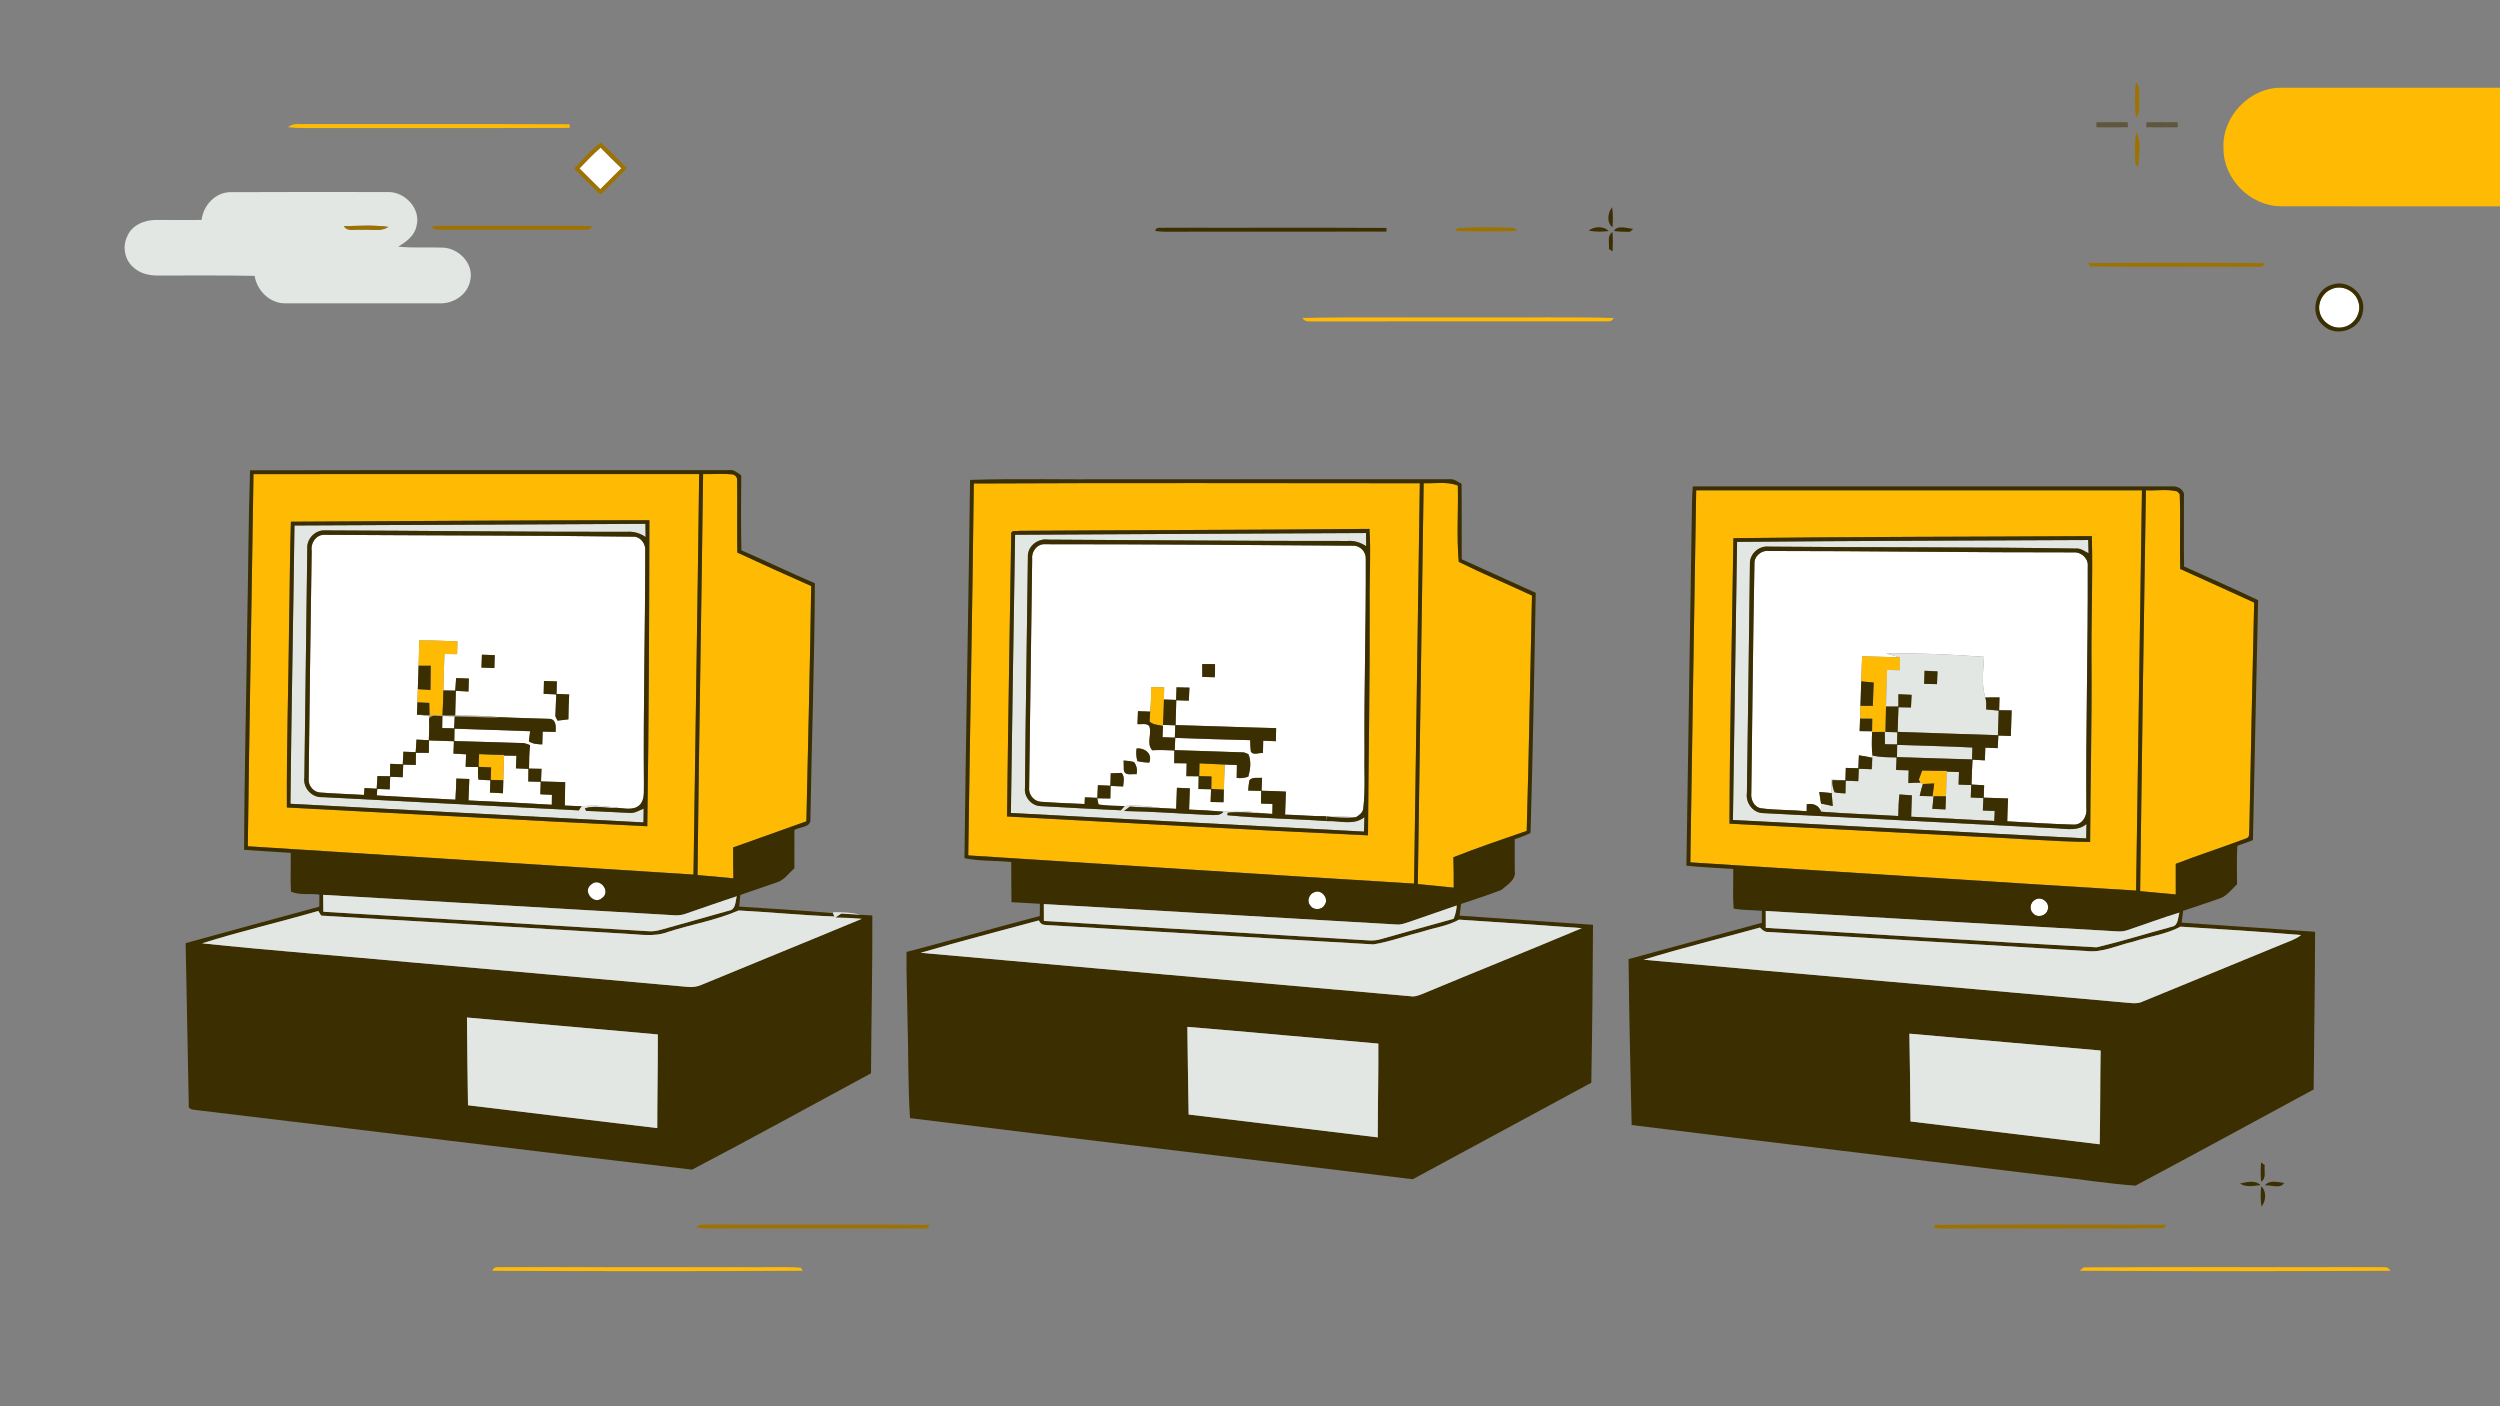
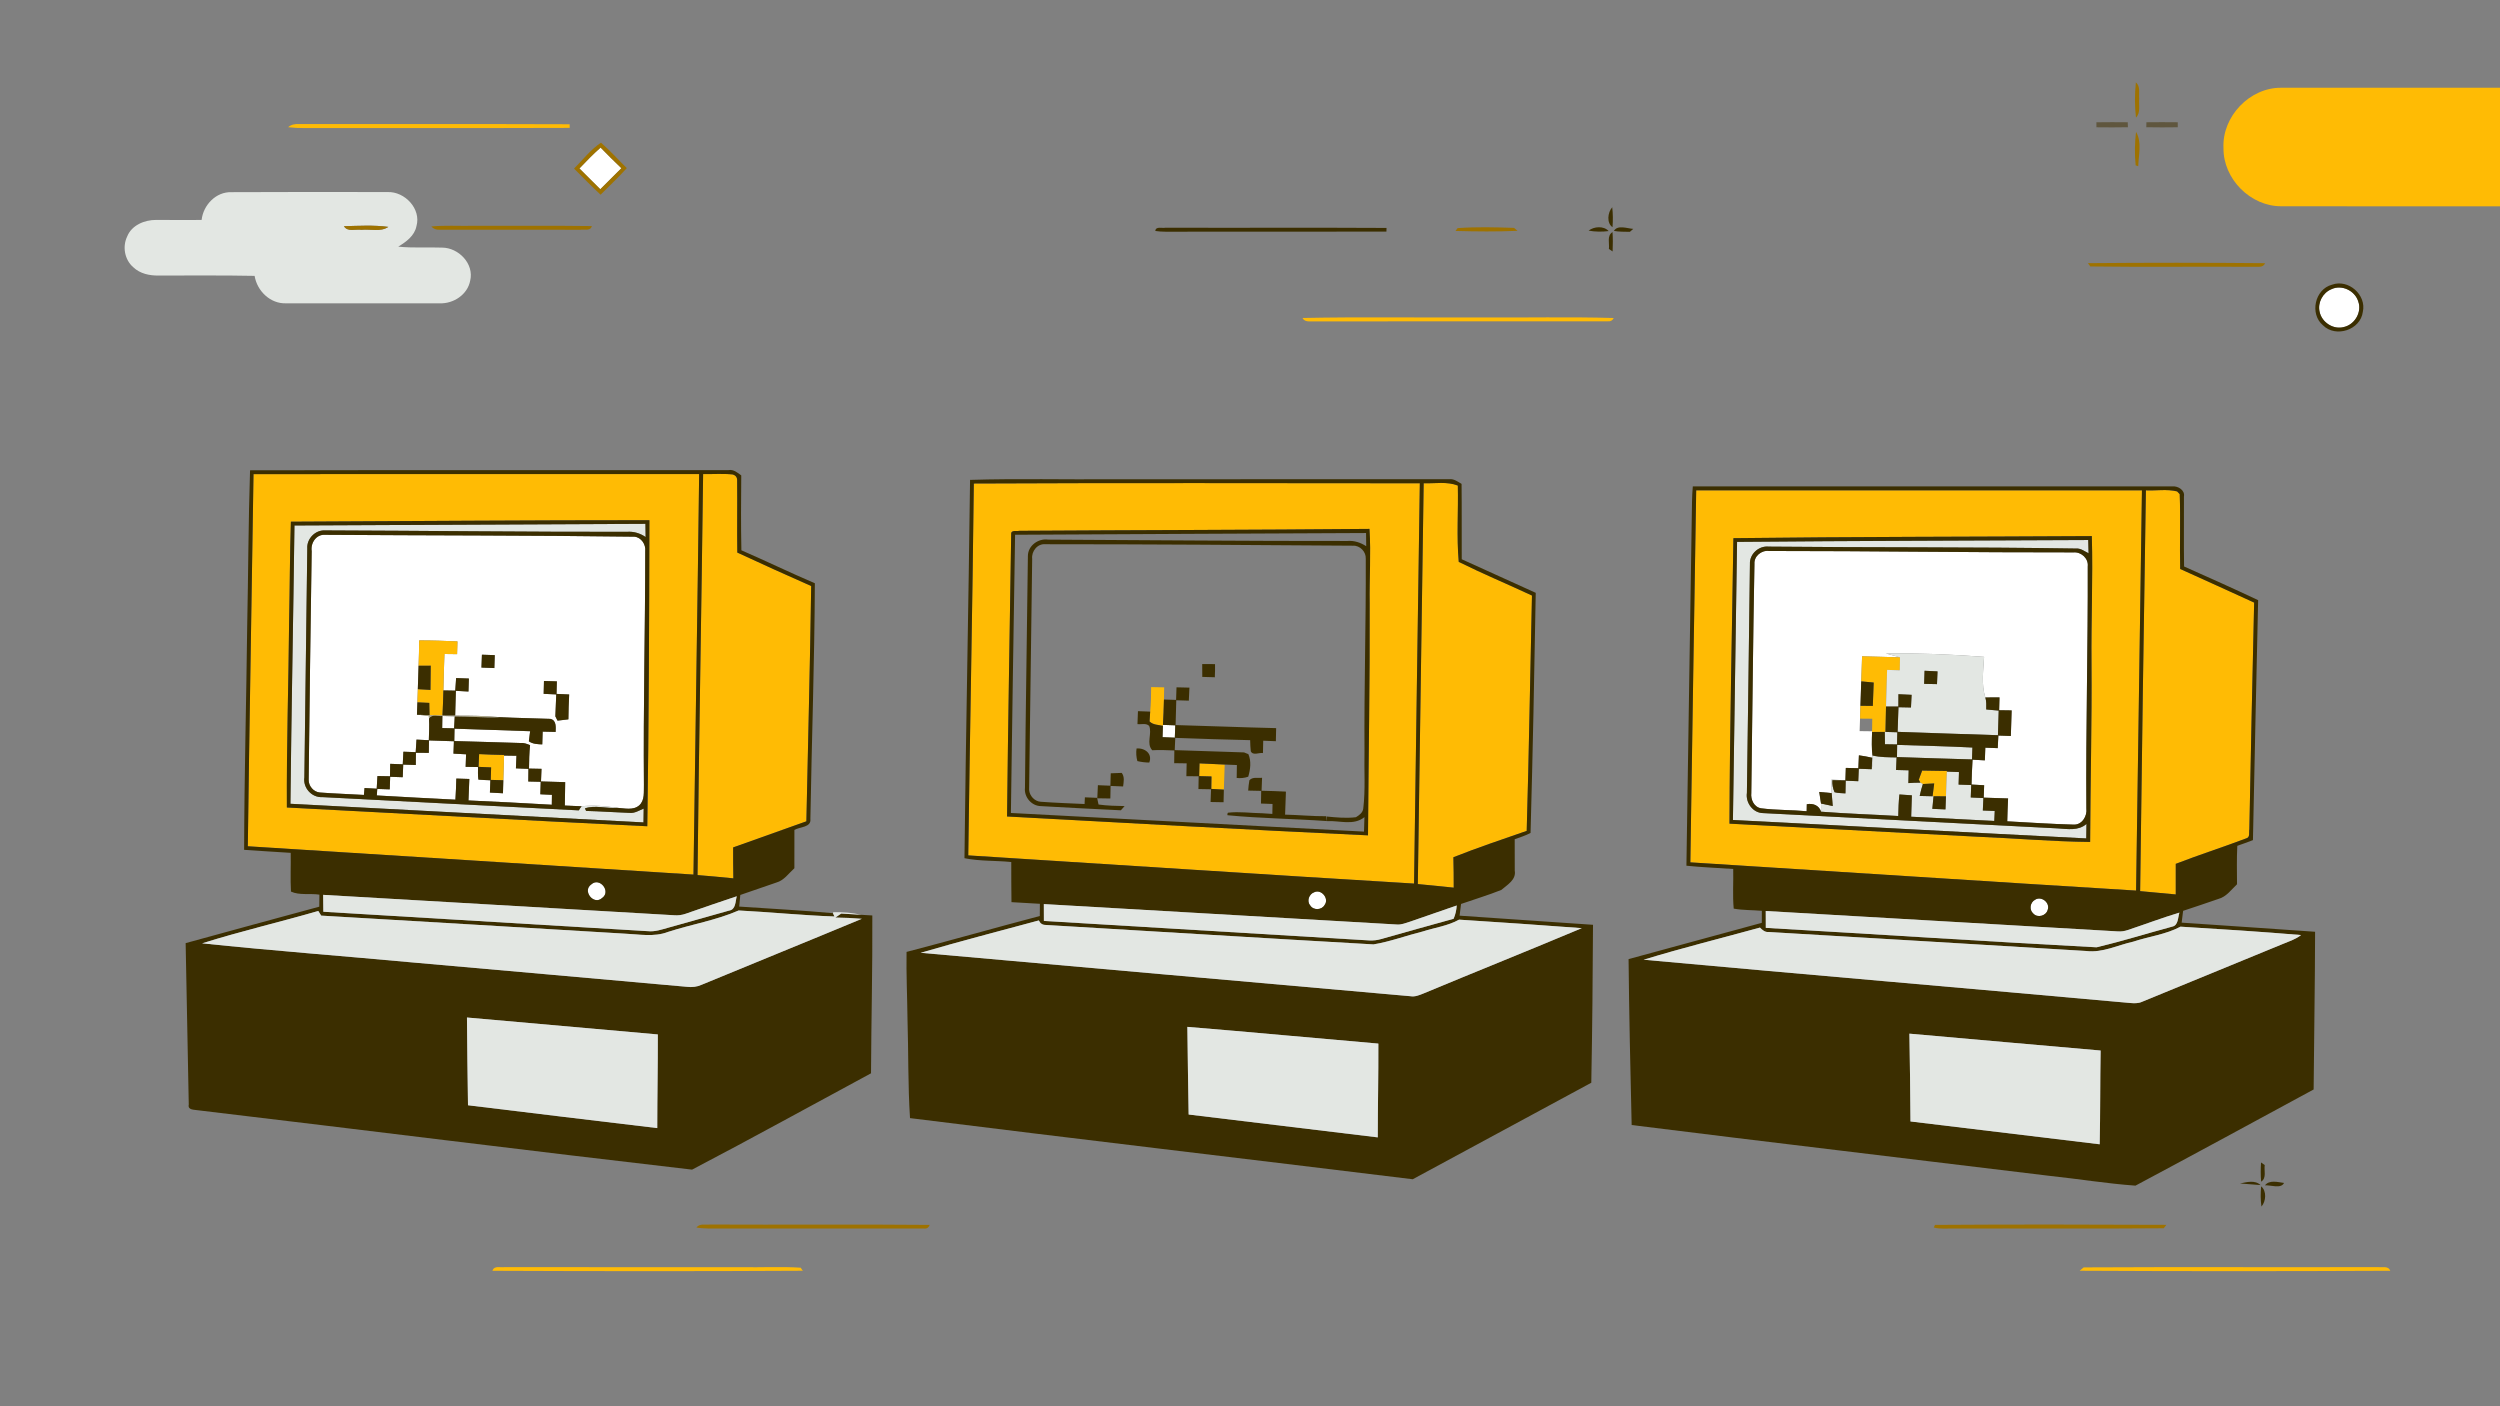
<svg xmlns="http://www.w3.org/2000/svg" width="1920" height="1080" viewBox="0 0 1920 1080" fill="none">
  <rect x="0" y="0" width="1920" height="1080" fill="#808080" stroke="none" />
  <g clip-path="url(#clip0_3061_3137)">
    <path d="M444.977 129.38C450.231 123.851 455.546 118.381 461.26 113.33C466.514 118.68 471.769 124.03 477.243 129.181C471.809 134.551 466.434 139.961 461.02 145.351C455.665 140.021 450.351 134.671 444.977 129.38Z" fill="white" />
    <path d="M1790.49 222.129C1798.43 218.296 1808.66 223.247 1811.15 231.551C1814.07 239.716 1808.46 249.278 1800.1 251.155C1792.03 253.391 1783.1 247.562 1781.46 239.457C1779.79 232.49 1783.88 224.804 1790.49 222.129Z" fill="white" />
    <path d="M239.37 423.276C238.411 416.968 242.927 410.141 249.799 410.739C328.957 411.298 408.154 411.099 487.312 412.177C492.527 412.716 496.103 418.166 495.543 423.196C495.543 483.065 493.985 542.915 494.525 602.784C494.305 608.054 495.344 614.542 490.968 618.475C486.313 622.607 479.52 620.691 473.946 620.391C464.935 619.054 455.785 618.175 446.694 619.213C442.379 619.133 438.103 618.754 433.788 618.654C433.808 612.646 434.008 606.677 434.067 600.688C427.874 600.568 421.68 600.368 415.487 600.149C415.627 596.915 415.747 593.681 415.886 590.467C412.67 590.387 409.473 590.347 406.276 590.267C406.336 584.258 406.456 578.249 407.096 572.28C404.738 571.322 402.281 570.344 399.683 570.623C382.741 570.224 365.819 569.485 348.896 569.126C348.956 565.952 349.016 562.778 349.076 559.624C368.416 560.342 387.776 560.821 407.136 561.58C406.876 563.516 406.396 567.369 406.157 569.306C409.173 571.462 412.89 571.542 416.466 571.701C416.566 568.407 416.666 565.153 416.766 561.88C420.082 561.939 423.399 562.019 426.715 562.119C426.835 558.386 427.414 553.196 422.719 552.098C409.753 551.579 396.786 551.459 383.82 550.78C372.432 549.722 361.004 549.542 349.575 549.602C349.695 543.254 349.895 536.886 350.115 530.558C353.332 530.737 356.568 530.897 359.785 531.097C359.885 527.763 359.985 524.429 360.105 521.115C356.828 520.995 353.551 520.875 350.295 520.756C350.075 523.97 349.855 527.184 349.635 530.398C346.599 530.338 343.562 530.278 340.525 530.238C340.705 520.915 341.024 511.593 341.344 502.27C344.581 502.31 347.817 502.35 351.054 502.39C351.134 499.116 351.214 495.842 351.334 492.588C341.524 492.169 331.734 491.809 321.924 491.829C321.864 498.317 321.704 504.805 321.465 511.293C321.265 517.282 321.045 523.271 320.885 529.28C320.765 532.654 320.666 536.027 320.566 539.401C320.466 542.555 320.346 545.729 320.226 548.904L321.545 548.983C324.142 549.243 326.739 549.562 329.337 549.982L329.476 551.878C329.816 557.408 329.476 562.958 329.337 568.487C326.16 568.308 323.023 568.168 319.866 568.008C319.627 571.222 319.427 574.416 319.247 577.65C316.09 577.511 312.934 577.411 309.797 577.311C309.597 580.525 309.457 583.759 309.317 586.993C306.101 586.873 302.884 586.734 299.687 586.614C299.608 589.808 299.548 592.982 299.508 596.176C296.291 596.116 293.094 596.076 289.878 595.996C289.678 599.23 289.478 602.464 289.298 605.718C286.182 605.539 283.085 605.359 279.968 605.199C279.848 606.517 279.608 609.172 279.488 610.509C268.18 609.831 256.852 609.511 245.564 608.633C240.789 608.214 236.953 603.622 237.053 598.911C237.812 540.359 238.411 481.808 239.37 423.276ZM370.114 502.809C369.974 506.083 369.854 509.397 369.754 512.691C373.051 512.81 376.368 512.93 379.664 513.07C379.784 509.756 379.884 506.442 379.984 503.148C376.687 503.028 373.391 502.909 370.114 502.809ZM417.764 522.992C417.665 526.285 417.585 529.559 417.525 532.873C420.741 532.993 423.958 533.113 427.195 533.312C426.955 538.922 426.755 544.532 426.515 550.141C426.935 550.98 427.774 552.617 428.174 553.455C430.951 553.076 433.748 552.736 436.525 552.457C436.585 546.069 436.805 539.701 437.124 533.352C433.888 533.173 430.651 533.033 427.414 532.913C427.494 529.699 427.574 526.505 427.674 523.291C424.358 523.191 421.061 523.071 417.764 522.992Z" fill="white" />
-     <path d="M792.714 429.225C792.035 423.336 796.81 417.327 802.983 417.966C881.661 417.946 960.319 418.565 1038.98 419.104C1044.43 418.745 1049.21 423.755 1048.91 429.145C1049.13 478.394 1047.59 527.643 1047.93 576.912C1047.57 591.525 1048.73 606.217 1047.01 620.751C1046.77 623.985 1043.89 626.121 1041.35 627.618C1033.72 627.139 1026.11 626.719 1018.48 626.859C1007.95 626.939 997.461 625.861 986.952 625.641C987.191 619.732 987.391 613.843 987.591 607.954C981.357 607.635 975.124 607.415 968.891 607.295C969.01 603.962 969.13 600.648 969.27 597.334C965.994 597.733 962.038 596.436 959.54 599.25C959.081 601.865 958.761 604.501 958.601 607.176C961.918 607.275 965.234 607.315 968.591 607.395C968.511 610.629 968.471 613.883 968.431 617.117C971.388 617.237 974.325 617.337 977.302 617.457C977.262 619.353 977.202 623.166 977.162 625.082C974.585 624.923 972.027 624.763 969.47 624.583C959.6 622.926 949.571 622.128 939.601 623.366C930.83 622.587 922.039 622.048 913.228 621.749C913.408 616.299 913.588 610.849 913.808 605.399C910.491 605.259 907.175 605.139 903.878 605.02C903.678 610.41 903.479 615.8 903.279 621.19C899.343 620.99 895.407 620.81 891.491 620.551C882.64 619.393 873.71 617.996 864.759 618.934L863.7 619.074C857.007 618.954 850.294 618.794 843.681 617.876C843.421 616.678 842.902 614.282 842.642 613.085C845.999 613.105 849.375 613.165 852.751 613.244C852.811 610.03 852.871 606.816 852.931 603.602C856.128 603.742 859.325 603.862 862.541 604.002C862.981 600.448 863.84 596.655 861.482 593.581C859.365 593.661 855.169 593.82 853.051 593.9C852.951 597.074 852.851 600.248 852.771 603.423C849.575 603.283 846.378 603.143 843.181 603.023C843.002 606.257 842.862 609.491 842.742 612.745C839.545 612.606 836.369 612.466 833.192 612.346C833.132 613.624 833.012 616.199 832.952 617.477C821.764 616.977 810.555 616.578 799.367 615.76C794.612 615.5 790.716 611.268 790.356 606.617C791.275 547.486 791.795 488.336 792.714 429.225ZM923.298 509.996C923.298 513.289 923.318 516.563 923.358 519.857C926.555 519.937 929.751 520.037 932.988 520.137C933.128 516.763 933.208 513.409 933.148 510.036C929.851 510.016 926.575 510.016 923.298 509.996ZM884.079 527.683C884.079 533.971 883.939 540.26 883.34 546.528C880.203 546.408 877.066 546.288 873.949 546.169C873.829 549.463 873.71 552.776 873.57 556.11C876.547 556.509 880.123 555.152 882.56 557.468C885.018 563.377 880.083 570.963 884.918 576.193C890.572 575.854 896.226 576.133 901.9 576.353C901.84 579.587 901.8 582.861 901.78 586.115C904.957 586.155 908.134 586.195 911.35 586.254C911.231 589.528 911.151 592.822 911.131 596.116C914.267 596.136 917.424 596.156 920.581 596.176C920.521 599.43 920.461 602.704 920.401 605.978C923.618 606.038 926.834 606.098 930.091 606.158C929.931 609.412 929.811 612.665 929.731 615.939C933.048 616.019 936.364 616.059 939.701 616.119C939.761 612.885 939.821 609.651 939.921 606.437C940.14 600.009 940.36 593.581 940.56 587.173C943.677 587.332 946.793 587.432 949.93 587.552C949.85 590.866 949.77 594.16 949.77 597.474C952.807 597.813 955.764 597.494 958.641 596.515C960.299 591.105 961.119 584.458 958.741 579.187C957.902 578.848 956.264 578.189 955.444 577.85C937.703 577.191 919.941 576.732 902.2 576.093C902.32 572.959 902.44 569.805 902.6 566.691C921.78 567.329 940.94 568.068 960.12 568.447C960.2 571.282 960.279 574.137 960.599 576.992C962.357 580.505 966.913 577.85 969.949 578.349C969.989 575.195 970.049 572.021 970.149 568.867C973.366 568.986 976.602 569.106 979.859 569.246C979.919 565.892 979.999 562.538 980.079 559.204C954.326 558.606 928.592 557.548 902.859 556.849C903.099 550.501 903.279 544.152 903.379 537.804C906.575 537.884 909.792 538.004 913.009 538.104C913.189 534.77 913.308 531.436 913.488 528.102C910.152 528.022 906.855 527.962 903.559 527.863C903.439 531.077 903.319 534.291 903.239 537.525C900.102 537.405 897.005 537.305 893.909 537.225C893.949 534.091 894.008 530.977 894.088 527.882C890.732 527.803 887.415 527.743 884.079 527.683ZM872.871 574.836C872.411 578.129 872.631 581.363 873.49 584.518C876.467 585.236 879.524 585.616 882.64 585.655C885.298 578.808 879.204 574.277 872.871 574.836ZM862.941 584.078C862.981 585.855 863.041 589.389 863.081 591.165C863.66 596.236 869.354 594.12 872.89 594.599C873.61 591.026 872.93 587.891 870.893 585.216C868.255 584.597 865.618 584.218 862.941 584.078Z" fill="white" />
    <path d="M1347.42 433.118C1346.96 427.189 1352.79 422.398 1358.52 423.156C1436.52 423.116 1514.5 424.354 1592.5 424.234C1598.43 423.755 1604.09 428.946 1603.39 435.034C1603.61 496.98 1601.87 558.925 1602.33 620.89C1603.09 626.799 1598.97 633.667 1592.46 633.307C1575.48 632.828 1558.52 631.71 1541.57 630.772C1541.73 624.903 1541.91 619.054 1542.21 613.204C1535.96 612.985 1529.73 612.765 1523.49 612.586C1523.59 609.391 1523.69 606.217 1523.83 603.063C1520.58 602.884 1517.34 602.704 1514.12 602.524C1514.32 596.156 1514.5 589.788 1514.92 583.44C1518.06 583.619 1521.2 583.779 1524.37 583.959C1524.49 580.705 1524.61 577.451 1524.73 574.217C1527.89 574.336 1531.06 574.456 1534.26 574.576C1534.42 571.342 1534.58 568.128 1534.74 564.894C1537.92 564.994 1541.11 565.114 1544.33 565.233C1544.57 558.685 1544.79 552.138 1544.95 545.59C1541.73 545.53 1538.5 545.47 1535.34 545.45C1535.4 542.156 1535.5 538.862 1535.62 535.588C1531.98 535.548 1528.35 535.568 1524.73 535.648C1521.57 525.507 1523.21 514.847 1523.79 504.466C1498.68 502.549 1473.44 501.511 1448.23 501.811C1451.87 502.829 1455.52 503.847 1459.2 504.845C1449.49 504.486 1439.78 504.346 1430.07 504.047C1429.81 510.455 1429.61 516.863 1429.43 523.291C1429.21 529.539 1429.01 535.788 1428.81 542.036C1428.69 545.31 1428.59 548.604 1428.51 551.898C1428.39 555.092 1428.27 558.286 1428.19 561.5C1431.37 561.54 1434.57 561.58 1437.76 561.62V562.159C1437.54 568.467 1437.28 574.816 1438.14 581.104C1438.3 584.318 1438.14 587.592 1437.48 590.766C1437.58 588.55 1437.78 584.158 1437.88 581.942C1434.51 581.124 1431.03 580.605 1427.63 580.086C1427.47 583.36 1427.35 586.674 1427.21 589.987C1423.98 589.888 1420.78 589.828 1417.58 589.748C1417.48 592.922 1417.34 596.116 1417.26 599.31C1413.71 599.091 1410.17 598.911 1406.63 598.711C1406.63 602.185 1406.59 605.618 1406.73 609.092C1403.52 608.773 1400.32 608.473 1397.16 608.214C1397.56 611.188 1398.02 614.163 1398.54 617.137C1398.54 618.694 1398.58 621.828 1398.6 623.386C1397.04 618.515 1392.43 616.718 1387.61 617.656C1387.59 618.994 1387.53 621.689 1387.51 623.026C1375.89 621.928 1364.18 622.268 1352.61 620.79C1347.12 619.992 1344.4 614.063 1345 609.012C1345.86 550.381 1346.28 491.729 1347.42 433.118Z" fill="white" />
    <path d="M339.745 549.882C342.902 550.002 346.079 550.101 349.235 550.161C349.096 553.216 348.936 556.29 348.736 559.364C345.679 559.284 342.642 559.205 339.605 559.145C339.645 556.05 339.685 552.976 339.745 549.882Z" fill="white" />
    <path d="M893.15 556.709C896.306 556.829 899.463 556.949 902.62 557.048C902.5 560.203 902.38 563.357 902.26 566.531C899.104 566.371 895.967 566.231 892.83 566.132C892.95 562.977 893.05 559.843 893.15 556.709Z" fill="white" />
    <path d="M329.457 568.647C335.83 568.867 342.223 569.086 348.597 569.286C348.477 572.44 348.357 575.614 348.257 578.788C351.474 578.968 354.71 579.148 357.947 579.307C357.847 582.521 357.727 585.715 357.607 588.929C360.784 588.989 363.941 589.049 367.117 589.089C367.117 592.283 366.938 595.537 367.397 598.731C370.454 598.991 373.531 599.17 376.608 599.25C376.508 602.384 376.388 605.539 376.248 608.693C379.584 608.872 382.921 609.052 386.277 609.232C386.357 605.898 386.457 602.564 386.557 599.23C386.777 592.902 386.977 586.594 387.117 580.285C390.293 580.325 393.47 580.385 396.647 580.425C396.507 583.639 396.367 586.853 396.227 590.087C399.424 590.227 402.64 590.367 405.837 590.506C405.797 593.721 405.757 596.955 405.717 600.189C408.894 600.248 412.091 600.328 415.267 600.428C415.167 603.602 415.068 606.796 414.968 610.01C417.925 610.13 420.901 610.27 423.878 610.43C423.858 612.326 423.798 616.119 423.778 618.035C402.441 616.838 381.123 615.66 359.785 614.742C360.045 609.252 360.225 603.742 360.444 598.252C357.108 598.152 353.771 598.052 350.455 597.933C350.315 603.343 350.115 608.733 349.756 614.143C329.637 613.045 309.517 612.166 289.398 610.909C289.478 609.651 289.658 607.156 289.738 605.898C292.915 606.018 296.111 606.118 299.328 606.237C299.428 603.003 299.528 599.789 299.648 596.575C302.864 596.675 306.081 596.795 309.298 596.915C309.398 593.681 309.517 590.427 309.677 587.213C312.874 587.312 316.091 587.412 319.307 587.512C319.347 584.378 319.407 581.264 319.427 578.149C322.724 578.149 326.02 578.169 329.317 578.189C329.357 574.995 329.397 571.821 329.457 568.647Z" fill="white" />
    <path d="M454.107 679.222C460.46 673.353 469.571 684.612 462.478 689.623C456.045 695.612 446.914 684.153 454.107 679.222Z" fill="white" />
    <path d="M1009.29 685.251C1014.76 682.556 1021 690.102 1017.32 694.993C1015.08 699.045 1008.71 699.325 1006.23 695.352C1003.39 692.038 1005.33 686.628 1009.29 685.251Z" fill="white" />
    <path d="M1562.85 691.06C1567.65 687.806 1574.6 693.196 1572.66 698.666C1571.5 703.377 1564.87 705.254 1561.57 701.601C1558.24 698.726 1559.06 693.096 1562.85 691.06Z" fill="white" />
    <path d="M1640.35 63.243C1644.03 66.417 1642.51 71.588 1642.91 75.84C1642.43 80.671 1644.23 86.46 1640.43 90.313C1639.35 81.329 1639.45 72.226 1640.35 63.243Z" fill="#9E7200" />
    <path d="M1640.47 101.272C1645.09 108.978 1642.43 119.06 1642.17 127.644L1640.19 126.965C1639.33 118.441 1639.45 109.777 1640.47 101.272Z" fill="#9E7200" />
    <path d="M1707.64 113.709C1706.44 89.434 1727.9 67.016 1752.25 67.395C1808.18 67.335 1864.08 67.395 1920 67.375V158.447C1864.04 158.427 1808.06 158.526 1752.09 158.407C1728.4 158.586 1707.34 137.366 1707.64 113.709Z" fill="#FFBB04" />
    <path d="M1000.34 244.208C1045.83 243.25 1091.38 244.068 1136.9 243.789C1171.04 244.068 1205.2 243.23 1239.33 244.228C1238.43 246.124 1236.97 246.963 1234.95 246.763C1158.93 246.863 1082.91 246.743 1006.89 246.823C1004.33 246.923 1001.6 246.823 1000.34 244.208Z" fill="#FFBB04" />
    <path d="M194.697 364.126C308.778 364.006 422.859 364.126 536.94 364.066C535.721 466.596 533.943 569.146 532.585 671.676C418.504 664.489 304.422 657.023 190.321 649.936C191.54 554.673 193.298 459.409 194.697 364.126ZM223.407 400.658C222.568 426.131 222.588 451.624 222.048 477.096C221.609 524.768 220.05 572.48 220.31 620.151C312.594 624.903 404.838 630.133 497.122 634.565C498.3 556.23 498.6 477.855 498.74 399.5C406.976 399.48 315.191 400.239 223.407 400.658Z" fill="#FFBB04" />
    <path d="M539.997 364.066C547.529 364.246 555.101 363.607 562.613 364.365C565.15 365.064 566.309 366.761 566.129 369.416C566.329 387.722 565.97 406.048 566.249 424.374C585.09 433.078 603.97 441.722 622.99 450.067C622.151 510.295 620.553 570.543 619.294 630.772C600.574 637.499 581.813 644.167 563.053 650.815C562.953 658.72 563.133 666.646 563.212 674.571C554.042 673.672 544.892 672.754 535.701 672.055C536.78 569.386 538.738 466.736 539.997 364.066Z" fill="#FFBB04" />
    <path d="M747.901 371.332C862.062 370.753 976.243 371.133 1090.42 371.153C1088.99 473.623 1087.35 576.113 1085.99 678.583C971.847 671.716 857.746 664.07 743.625 656.943C744.904 561.74 746.842 466.536 747.901 371.332ZM776.591 410.1C775.532 482.407 774.193 554.733 773.414 627.059C865.798 632.109 958.201 637.2 1050.63 641.552C1051.02 582.102 1052.14 522.652 1051.9 463.202C1051.62 444.197 1053 425.173 1051.74 406.188C962.157 407.026 872.571 407.066 783.004 407.665C781.026 408.184 776.391 406.787 776.591 410.1Z" fill="#FFBB04" />
    <path d="M1093.38 371.153C1102.11 371.432 1111.24 369.635 1119.61 372.909C1120.07 392.393 1118.57 412.217 1120.31 431.521C1138.77 440.684 1157.85 448.649 1176.55 457.373C1175.16 517.621 1174.28 577.89 1172.5 638.118C1153.66 644.666 1134.74 650.994 1116.2 658.361C1116.38 666.146 1116.5 673.932 1116.46 681.717C1107.27 680.699 1098.06 679.861 1088.89 678.963C1090.44 576.353 1091.94 473.763 1093.38 371.153Z" fill="#FFBB04" />
    <path d="M1302.68 376.563C1416.8 376.543 1530.91 376.543 1645.01 376.563C1643.47 479.033 1641.99 581.503 1640.51 683.973C1526.39 676.986 1412.29 669.42 1298.19 662.293C1299.63 567.05 1301.1 471.806 1302.68 376.563ZM1331.25 413.314C1330.19 486.399 1328.46 559.484 1328.24 632.569C1391.57 635.902 1454.88 639.236 1518.2 642.57C1547.21 643.768 1576.2 646.303 1605.23 646.622C1605.43 600.727 1606.61 554.852 1606.27 508.957C1605.97 476.537 1607.43 444.137 1606.53 411.717C1514.76 412.276 1423 412.177 1331.25 413.314Z" fill="#FFBB04" />
    <path d="M1648.06 376.583C1656.01 376.962 1664.27 375.465 1672.02 377.401C1672.52 377.94 1673.52 378.978 1674.02 379.517C1674.71 398.642 1673.92 417.806 1674.37 436.971C1693.32 445.555 1712.28 454.099 1731.18 462.783C1729.88 520.816 1728.58 578.848 1727.5 636.881C1727 639.096 1728.28 643.029 1725.22 643.828C1707.26 650.635 1688.9 656.484 1670.98 663.431C1671.02 671.257 1671.02 679.082 1670.98 686.928C1661.85 686.089 1652.74 685.171 1643.63 684.393C1644.87 581.783 1646.46 479.193 1648.06 376.583Z" fill="#FFBB04" />
    <path d="M321.924 491.829C331.734 491.809 341.524 492.169 351.333 492.588C351.214 495.842 351.134 499.116 351.054 502.39C347.817 502.35 344.58 502.31 341.344 502.27C341.024 511.593 340.704 520.915 340.525 530.238C340.405 536.686 340.125 543.114 339.805 549.542C336.489 549.482 333.172 549.383 329.876 549.283C329.816 546.109 329.756 542.974 329.696 539.82C326.659 539.681 323.602 539.541 320.565 539.401C320.665 536.027 320.765 532.654 320.885 529.28C324.122 529.459 327.358 529.659 330.595 529.859C330.675 523.65 330.755 517.462 330.795 511.253C327.678 511.273 324.581 511.273 321.464 511.293C321.704 504.805 321.864 498.317 321.924 491.829Z" fill="#FFBB04" />
    <path d="M1430.07 504.047C1439.78 504.346 1449.49 504.486 1459.2 504.845C1459.12 508.159 1459.06 511.453 1459.02 514.787C1455.74 514.667 1452.53 514.567 1449.29 514.467C1448.97 523.83 1448.67 533.213 1448.45 542.595C1448.29 549.103 1448.11 555.591 1448.03 562.119L1447.51 562.099C1444.24 562.059 1440.98 562.079 1437.76 562.159V561.62C1437.8 558.386 1437.84 555.192 1437.9 551.978C1434.75 551.938 1431.61 551.918 1428.51 551.898C1428.59 548.604 1428.69 545.31 1428.81 542.036C1431.97 542.056 1435.14 542.076 1438.32 542.136C1438.52 536.147 1438.74 530.178 1439 524.189C1435.8 523.89 1432.59 523.59 1429.43 523.291C1429.61 516.863 1429.81 510.455 1430.07 504.047Z" fill="#FFBB04" />
    <path d="M884.079 527.683C887.416 527.743 890.732 527.802 894.089 527.882C894.009 530.977 893.949 534.091 893.909 537.225C893.789 543.952 893.449 550.7 893.11 557.448C889.593 556.649 885.538 556.789 882.86 554.054C882.96 551.538 883.12 549.023 883.34 546.528C883.939 540.259 884.079 533.971 884.079 527.683Z" fill="#FFBB04" />
    <path d="M367.957 579.147C374.35 579.467 380.743 579.726 387.137 579.806L387.117 580.285C386.977 586.594 386.777 592.902 386.557 599.23C383.341 599.131 380.124 599.051 376.907 598.951C376.987 595.737 377.087 592.543 377.187 589.349C373.97 589.209 370.754 589.069 367.537 588.949C367.657 585.675 367.817 582.401 367.957 579.147Z" fill="#FFBB04" />
    <path d="M921.22 586.274C927.653 586.534 934.106 586.813 940.56 587.173C940.36 593.581 940.14 600.009 939.92 606.437C936.684 606.237 933.467 606.058 930.27 605.878C930.31 602.664 930.37 599.49 930.43 596.316C927.253 596.216 924.097 596.136 920.96 596.056C921.02 592.782 921.12 589.528 921.22 586.274Z" fill="#FFBB04" />
    <path d="M1476.22 591.784C1482.54 591.904 1488.87 592.024 1495.22 592.104L1495.2 592.583C1494.92 598.911 1494.7 605.239 1494.5 611.587C1491.31 611.548 1488.13 611.488 1484.95 611.528H1484.21C1484.61 608.234 1485.03 604.96 1485.47 601.686C1482.54 601.846 1479.64 601.985 1476.76 602.125C1476.28 601.865 1475.32 601.326 1474.84 601.067C1474.54 600.508 1473.94 599.39 1473.62 598.811C1474.28 597.054 1475.56 593.541 1476.22 591.784Z" fill="#FFBB04" />
    <path d="M378.186 975.973C379.484 971.641 384.499 973.697 387.696 973.138C448.253 973.278 508.79 973.158 569.346 973.198C584.531 973.497 599.775 972.599 614.919 973.597L616.577 975.933C537.12 976.392 457.643 976.312 378.186 975.973Z" fill="#FFBB04" />
    <path d="M1597.16 975.933C1597.94 975.294 1599.49 973.996 1600.27 973.358C1675.53 972.938 1750.84 973.377 1826.14 973.138C1829.37 973.617 1834.13 971.86 1835.73 975.953C1756.21 976.332 1676.67 976.372 1597.16 975.933Z" fill="#FFBB04" />
    <path d="M1610.04 93.906C1618.05 93.786 1626.09 93.786 1634.12 93.886C1634.14 94.844 1634.2 96.761 1634.24 97.719C1626.17 97.879 1618.11 97.859 1610.06 97.759C1610.06 96.781 1610.04 94.864 1610.04 93.906Z" fill="#5F563E" />
    <path d="M1648.44 93.886C1656.45 93.786 1664.49 93.786 1672.52 93.886C1672.52 94.864 1672.52 96.781 1672.52 97.739C1664.47 97.859 1656.41 97.879 1648.36 97.719C1648.38 96.761 1648.42 94.844 1648.44 93.886Z" fill="#5F563E" />
    <path d="M221.289 97.699C223.647 95.543 226.763 95.084 229.86 95.264C299.068 95.443 368.276 95.144 437.464 95.423L437.524 98.218C369.615 98.498 301.685 98.198 233.756 98.358C229.58 98.378 225.425 98.178 221.289 97.699Z" fill="#FFBB04" />
    <path d="M440.86 129.48C447.573 122.713 453.647 114.867 461.559 109.557C468.552 115.646 474.765 122.613 481.398 129.121C474.985 136.208 468.012 142.776 461.259 149.543C454.226 143.095 447.653 136.168 440.86 129.48ZM444.976 129.38C450.35 134.671 455.665 140.021 461.019 145.351C466.434 139.961 471.808 134.551 477.242 129.181C471.768 124.03 466.514 118.68 461.259 113.33C455.545 118.381 450.231 123.851 444.976 129.38Z" fill="#9E7200" />
    <path d="M1603.55 202.106C1648.88 201.706 1694.23 201.686 1739.57 202.126C1737.99 206.058 1733.47 204.601 1730.22 204.92C1688.58 204.641 1646.92 205.22 1605.33 204.641C1604.89 204.002 1603.99 202.745 1603.55 202.106Z" fill="#9E7200" />
    <path d="M192.04 361.191C314.492 360.932 436.945 361.191 559.417 361.051C563.353 360.313 566.37 362.968 569.287 365.124C569.127 384.288 568.967 403.473 569.387 422.617C588.287 430.842 606.868 439.826 625.808 447.951C625.528 508.259 623.41 568.587 622.372 628.915C623.191 635.583 614.3 634.884 610.104 637.4C610.124 647.202 610.144 657.003 610.084 666.805C605.709 670.738 602.173 676.148 596.219 677.805C587.008 681.019 577.758 684.113 568.548 687.327C568.268 690.302 567.988 693.276 567.708 696.251C591.683 697.908 615.818 699.125 639.713 701.321C639.993 701.96 640.553 703.218 640.832 703.857C616.278 703.018 591.823 700.503 567.289 699.245C549.947 706.811 531.067 709.866 513.105 715.695C502.317 719.867 490.729 717.491 479.56 717.032C401.921 712.461 324.322 707.65 246.683 703.198C246.123 702.3 245.005 700.523 244.445 699.624C214.796 708.209 184.667 715.216 155.218 724.478C209.342 730.168 263.645 734.22 317.849 739.251C387.776 745.48 457.723 751.548 527.65 757.877C531.486 758.356 535.362 757.917 538.898 756.28C579.856 739.311 620.973 722.682 661.89 705.633C655.137 705.114 648.344 704.735 641.572 704.675C643.07 703.637 644.568 702.599 646.087 701.601C651.261 702 656.436 702.319 661.631 702.579C664.388 702.739 667.165 702.898 669.942 703.078C670.142 743.483 669.143 783.888 668.943 824.294C623.151 848.968 577.578 874.181 531.506 898.277C404.938 883.664 278.49 867.693 151.962 852.681C149.184 852.162 144.03 852.661 144.969 848.309C144.13 806.986 143.43 765.662 142.571 724.319C176.736 714.836 211 705.693 245.204 696.331C245.224 693.236 245.264 690.162 245.304 687.088C238.192 685.97 229.82 687.746 223.467 684.732C222.908 674.83 223.447 664.889 223.267 654.987C211.34 654.209 199.392 653.53 187.484 652.671C187.624 595.457 189.183 538.263 189.842 481.069C190.681 441.103 190.741 401.117 192.04 361.191ZM194.697 364.126C193.298 459.409 191.54 554.673 190.322 649.936C304.423 657.023 418.504 664.49 532.585 671.676C533.944 569.146 535.722 466.596 536.94 364.066C422.859 364.126 308.778 364.006 194.697 364.126ZM539.997 364.066C538.739 466.736 536.781 569.386 535.702 672.056C544.892 672.754 554.043 673.673 563.213 674.571C563.133 666.646 562.953 658.72 563.053 650.815C581.814 644.167 600.574 637.5 619.295 630.772C620.553 570.544 622.152 510.295 622.991 450.067C603.971 441.722 585.09 433.078 566.25 424.374C565.97 406.048 566.33 387.722 566.13 369.416C566.31 366.761 565.151 365.064 562.614 364.365C555.102 363.607 547.529 364.245 539.997 364.066ZM454.107 679.222C446.914 684.153 456.045 695.612 462.478 689.623C469.571 684.612 460.46 673.353 454.107 679.222ZM248.181 687.247C248.241 691.579 248.281 695.891 248.321 700.223C331.395 705.174 414.448 710.105 497.502 715.136C502.916 715.735 508.111 713.898 513.245 712.461C528.769 707.969 544.393 703.857 559.897 699.345C565.191 698.586 564.732 692.258 565.83 688.345C552.724 692.617 539.758 697.249 526.731 701.721C523.794 702.779 520.677 703.178 517.581 702.898C427.794 697.608 337.988 692.458 248.181 687.247ZM358.626 781.453C358.706 803.911 359.166 826.39 359.425 848.848C407.855 854.717 456.304 860.646 504.774 866.376C504.774 842.4 505.273 818.424 505.214 794.449C456.364 790.097 407.495 785.785 358.626 781.453Z" fill="#3B2E00" />
    <path d="M745.004 368.558C781.686 367.4 818.448 368.398 855.149 368.059C941.12 368.039 1027.07 368.098 1113.04 368.039C1116.64 367.559 1119.53 369.975 1122.49 371.612C1122.71 390.896 1122.51 410.2 1122.61 429.505C1141.57 438.069 1160.49 446.733 1179.45 455.297C1178.37 516.763 1177.19 578.269 1175.46 639.696C1171.6 641.792 1167.36 643.009 1163.29 644.547C1163.25 652.592 1163.33 660.637 1163.33 668.682C1164.57 675.689 1157.51 679.602 1153 683.474C1142.87 687.527 1132.38 690.641 1122.09 694.235C1121.71 697.229 1121.33 700.223 1120.97 703.238C1155.12 705.554 1189.26 707.929 1223.43 710.245C1223.23 750.69 1222.87 791.115 1222.11 831.54C1176.39 856.255 1130.68 880.969 1084.97 905.663C956.284 889.912 827.518 874.78 698.892 858.71C697.234 833.377 697.753 807.864 696.954 782.451C696.774 765.323 695.935 748.195 696.235 731.066C730.439 722.203 764.404 712.481 798.568 703.497C798.588 700.343 798.608 697.229 798.628 694.115C791.336 693.755 784.063 693.336 776.811 692.857C776.571 682.576 776.751 672.295 776.651 662.034C764.704 660.816 752.456 661.495 740.709 659.1C741.787 562.259 743.845 465.418 745.004 368.558ZM747.901 371.332C746.842 466.536 744.904 561.74 743.626 656.944C857.747 664.07 971.848 671.716 1085.99 678.584C1087.35 576.113 1088.99 473.623 1090.42 371.153C976.243 371.133 862.062 370.754 747.901 371.332ZM1093.38 371.153C1091.94 473.763 1090.44 576.353 1088.89 678.963C1098.06 679.861 1107.27 680.7 1116.46 681.718C1116.5 673.932 1116.38 666.147 1116.2 658.361C1134.74 650.995 1153.66 644.666 1172.5 638.118C1174.28 577.89 1175.16 517.622 1176.55 457.373C1157.85 448.649 1138.77 440.684 1120.31 431.521C1118.57 412.217 1120.07 392.393 1119.61 372.91C1111.24 369.636 1102.11 371.432 1093.38 371.153ZM1009.29 685.251C1005.33 686.629 1003.39 692.039 1006.23 695.352C1008.71 699.325 1015.08 699.046 1017.32 694.993C1021 690.102 1014.76 682.556 1009.29 685.251ZM801.665 694.334C801.665 698.646 801.685 702.958 801.705 707.27C885.058 712.261 968.411 717.192 1051.76 722.263C1054.76 722.422 1057.78 722.063 1060.68 721.205C1079.22 715.954 1097.78 710.744 1116.36 705.633C1117.8 702.399 1118.53 698.926 1118.77 695.412C1106.83 699.645 1094.78 703.637 1082.83 707.869C1079.56 708.867 1076.32 710.305 1072.86 710.025C982.457 704.835 892.071 699.525 801.665 694.334ZM707.044 731.745C832.413 742.984 957.783 753.924 1083.15 765.083C1086.61 765.722 1089.88 764.345 1093.04 763.067C1133.58 746.158 1174.36 729.849 1214.85 712.82C1183.45 710.405 1152 708.348 1120.57 706.292C1111.96 711.103 1101.97 712.381 1092.68 715.375C1080.04 718.51 1067.69 723.181 1054.84 725.297C970.909 720.546 886.956 715.315 803.024 710.365C800.606 710.365 798.868 709.207 797.829 706.891C767.541 715.036 737.172 722.981 707.044 731.745ZM911.89 788.64C912.27 811.078 912.37 833.517 912.869 855.955C961.279 861.784 1009.71 867.673 1058.12 873.503C1058.14 849.487 1058.68 825.491 1058.58 801.476C1009.67 797.304 960.819 792.652 911.89 788.64Z" fill="#3B2E00" />
    <path d="M1299.47 385.107C1299.55 381.254 1299.75 377.401 1300.07 373.548C1422.88 373.548 1545.67 373.548 1668.46 373.548C1672.68 373.149 1678.15 376.443 1677.27 381.254C1677.35 399.181 1677.09 417.128 1677.37 435.054C1696.41 443.499 1715.41 452.043 1734.25 460.927C1732.78 522.353 1731.6 583.779 1730.26 645.205C1726.26 646.742 1722.27 648.22 1718.25 649.597C1717.73 659.419 1717.99 669.261 1718.03 679.103C1713.62 683.255 1709.88 688.745 1703.73 690.382C1694.69 693.416 1685.7 696.63 1676.63 699.525C1676.23 702.539 1675.87 705.554 1675.51 708.588C1709.68 710.844 1743.82 713.259 1777.99 715.595C1777.93 755.96 1777.17 796.345 1776.87 836.711C1731.3 861.385 1685.76 886.199 1640.03 910.574C1618.03 909.017 1596.12 905.383 1574.16 903.068C1467.15 889.992 1360.06 877.415 1253.11 864.02C1252.12 821.539 1251.16 779.057 1250.74 736.596C1284.84 727.273 1318.97 718.05 1353.07 708.728C1353.07 705.653 1353.07 702.579 1353.09 699.505C1345.9 698.866 1338.61 699.125 1331.49 697.828C1330.55 687.707 1331.35 677.525 1331.11 667.384C1319.13 666.506 1307.12 666.127 1295.17 664.869C1296.45 571.602 1298.13 478.354 1299.47 385.107ZM1302.68 376.563C1301.1 471.806 1299.63 567.05 1298.19 662.294C1412.29 669.42 1526.39 676.986 1640.51 683.974C1641.99 581.503 1643.47 479.033 1645.01 376.563C1530.91 376.543 1416.8 376.543 1302.68 376.563ZM1648.06 376.583C1646.47 479.193 1644.87 581.783 1643.63 684.393C1652.74 685.171 1661.85 686.09 1670.98 686.928C1671.02 679.083 1671.02 671.257 1670.98 663.432C1688.9 656.484 1707.26 650.635 1725.22 643.828C1728.28 643.029 1727 639.097 1727.5 636.881C1728.58 578.848 1729.88 520.816 1731.18 462.783C1712.28 454.099 1693.32 445.555 1674.38 436.971C1673.92 417.806 1674.72 398.642 1674.02 379.517C1673.52 378.978 1672.52 377.94 1672.02 377.401C1664.27 375.465 1656.02 376.962 1648.06 376.583ZM1562.85 691.06C1559.06 693.097 1558.24 698.726 1561.57 701.601C1564.87 705.254 1571.5 703.378 1572.66 698.666C1574.6 693.196 1567.65 687.806 1562.85 691.06ZM1356.09 699.645C1356.07 703.957 1356.11 708.288 1356.13 712.6C1440.82 717.471 1525.51 723.061 1610.2 727.533C1629.68 722.881 1648.86 716.893 1668.2 711.662C1673.08 710.744 1672.56 704.496 1673.8 700.882C1660.43 704.915 1647.36 709.885 1634.12 714.277C1631.6 715.156 1629.04 715.495 1626.45 715.315C1536.32 710.085 1446.19 704.855 1356.09 699.645ZM1262.31 737.075C1386.82 748.414 1511.41 759.074 1635.92 770.294C1638.97 770.533 1642.19 770.733 1645.09 769.375C1680.95 754.623 1716.81 739.89 1752.69 725.177C1757.65 723.081 1762.94 721.524 1767.22 718.11C1736.39 715.535 1705.5 713.559 1674.64 711.682C1663.39 717.711 1650.34 719.188 1638.31 723.201C1626.37 725.816 1614.78 731.905 1602.27 730.368C1520.98 725.397 1439.68 720.606 1358.39 715.775C1355.57 716.094 1353.45 714.237 1351.65 712.381C1321.88 720.606 1291.83 728.012 1262.31 737.075ZM1466.41 793.85C1466.77 816.328 1467.13 838.807 1467.25 861.285C1515.7 867.055 1564.13 873.003 1612.56 878.813C1613.08 854.817 1612.86 830.802 1613.28 806.806C1564.33 802.594 1515.38 798.142 1466.41 793.85Z" fill="#3B2E00" />
    <path d="M534.843 942.754C537.32 939.36 541.835 940.838 545.352 940.438C601.573 940.718 657.775 940.179 713.976 940.718C713.197 942.894 711.699 943.832 709.461 943.513C658.114 943.513 606.768 943.493 555.421 943.513C548.548 943.473 541.656 943.872 534.843 942.754Z" fill="#9E7200" />
    <path d="M1486.07 940.718C1545.29 940.319 1604.55 940.399 1663.77 940.678C1663.27 941.337 1662.25 942.654 1661.75 943.313C1608.02 943.792 1554.26 943.353 1500.54 943.533C1495.38 943.353 1490.13 944.132 1485.13 942.714L1486.07 940.718Z" fill="#9E7200" />
    <path d="M154.838 168.887C156.137 157.448 165.867 147.167 177.814 147.587C217.753 147.347 257.731 147.467 297.67 147.507C310.856 146.988 323.663 160.403 319.826 173.718C318.368 181.145 311.895 185.736 305.841 189.429C317.069 190.587 328.338 189.749 339.566 190.168C352.233 190.248 364.24 202.585 361.103 215.541C359.086 226.301 348.237 233.368 337.648 232.949C298.349 232.909 259.05 232.949 219.751 232.949C207.623 233.428 197.434 223.486 195.536 211.868C171.002 211.369 146.447 211.648 121.893 211.608C114.88 211.768 107.468 210.191 102.273 205.16C95.72 199.471 93.902 189.449 97.638 181.703C101.054 172.94 111.044 168.827 119.915 168.907C131.543 168.807 143.19 169.147 154.838 168.887ZM264.145 173.718C266.962 178.39 273.175 175.794 277.61 176.493C284.423 175.754 292.175 178.35 298.229 174.257C286.941 172.72 275.493 173.459 264.145 173.718Z" fill="#E3E7E3" />
    <path d="M226.144 403.573C315.99 403.173 405.856 402.694 495.703 402.295C495.743 405.669 495.783 409.062 495.843 412.436C491.587 409.522 486.592 408.004 481.398 408.444C404.118 408.543 326.839 407.605 249.539 407.346C242.107 406.986 235.494 413.774 235.993 421.2C235.354 479.791 234.375 538.403 233.756 596.994C232.537 605.019 239.39 612.685 247.541 612.186C313.213 615.58 378.885 618.934 444.536 622.367L445.575 620.671L446.694 619.213C455.784 618.175 464.935 619.054 473.946 620.391C465.734 621.09 457.063 618.135 449.231 620.83C449.451 621.329 449.911 622.308 450.13 622.787C461.279 623.066 472.427 623.925 483.595 624.304C487.491 624.703 490.868 622.387 494.344 621.01C494.284 624.523 494.224 628.057 494.204 631.61C403.819 626.799 313.433 622.068 223.047 617.297C223.806 546.049 225.225 474.821 226.144 403.573Z" fill="#E3E7E3" />
-     <path d="M779.588 410.699C869.434 410.16 959.281 409.821 1049.13 409.362C1049.15 412.736 1049.17 416.109 1049.25 419.483C1044.97 416.708 1040.08 415.031 1034.92 415.47C958.302 415.57 881.701 414.792 805.081 414.432C797.469 413.275 789.437 419.044 789.418 427.009C788.738 486.319 787.679 545.649 787.18 604.98C786.341 612.007 792.115 618.914 799.267 619.093C819.766 620.351 840.304 621.249 860.823 622.308C861.542 621.489 862.981 619.892 863.7 619.073L864.759 618.934C873.71 617.995 882.64 619.393 891.491 620.551C883.559 620.152 875.648 620.052 867.736 619.473C866.238 620.591 864.759 621.709 863.281 622.846C885.218 623.186 907.115 624.903 929.032 625.921C932.369 625.881 936.065 626.54 938.882 624.224L939.601 623.366C949.571 622.128 959.6 622.926 969.47 624.583C960.659 624.483 951.808 623.106 943.038 624.164L942.598 625.182L942.738 626.1C968.111 628.576 993.665 628.776 1019.1 630.592L1018.48 626.859C1026.11 626.719 1033.72 627.139 1041.36 627.618C1033.84 628.556 1026.29 627.797 1018.82 627.079L1019.18 630.612C1028.77 630.113 1039.6 634.285 1047.89 627.558C1047.71 631.251 1047.63 634.964 1047.55 638.677C957.163 633.866 866.757 629.135 776.371 624.364C777.31 553.136 778.469 481.927 779.588 410.699Z" fill="#E3E7E3" />
    <path d="M1334.07 416.169C1423.96 415.331 1513.86 415.191 1603.77 414.732C1603.81 418.126 1603.89 421.519 1604.03 424.913C1600.91 423.436 1598.06 420.98 1594.42 421.28C1515.78 420.002 1437.1 420.601 1358.44 419.803C1350.79 418.964 1343.56 425.472 1343.94 433.238C1343.26 491.789 1342.42 550.361 1341.62 608.932C1340.48 616.478 1346.28 624.424 1354.15 624.464C1429.53 628.456 1504.91 632.249 1580.29 636.202C1587.81 636.681 1596.2 638.238 1602.41 632.788C1602.33 636.481 1602.27 640.194 1602.25 643.908C1511.79 639.376 1421.34 634.325 1330.89 629.754C1331.87 558.546 1333.09 487.357 1334.07 416.169Z" fill="#E3E7E3" />
    <path d="M1448.23 501.811C1473.45 501.511 1498.68 502.549 1523.79 504.466C1523.21 514.847 1521.58 525.507 1524.73 535.648C1525.65 538.643 1525.47 541.777 1525.43 544.871C1528.61 545.21 1531.78 545.47 1535 545.749C1534.84 552.038 1534.64 558.326 1534.42 564.634C1508.73 563.756 1483.04 563.057 1457.36 562.059C1457.62 555.771 1457.84 549.462 1458.02 543.154C1461.2 543.214 1464.41 543.274 1467.63 543.354C1467.77 540.1 1467.93 536.866 1468.11 533.632C1464.73 533.432 1461.34 533.272 1458 533.153C1457.96 536.287 1457.96 539.441 1457.96 542.615C1454.76 542.635 1451.59 542.615 1448.45 542.595C1448.67 533.213 1448.97 523.83 1449.29 514.467C1452.53 514.567 1455.74 514.667 1459.02 514.787C1459.06 511.453 1459.12 508.159 1459.2 504.845C1455.52 503.847 1451.87 502.829 1448.23 501.811ZM1477.74 525.207C1481.02 525.267 1484.31 525.327 1487.61 525.407C1487.71 522.153 1487.85 518.879 1488.03 515.625C1484.67 515.465 1481.36 515.286 1478.06 515.146C1477.94 518.5 1477.82 521.854 1477.74 525.207Z" fill="#E3E7E3" />
    <path d="M1447.51 562.099L1448.03 562.119C1451.05 562.179 1454.08 562.259 1457.14 562.379C1457.04 565.473 1456.96 568.587 1456.92 571.721C1453.81 571.661 1450.73 571.621 1447.65 571.582C1447.57 568.407 1447.53 565.253 1447.51 562.099Z" fill="#E3E7E3" />
    <path d="M1457.02 572.081C1476.28 572.739 1495.56 573.079 1514.82 574.097C1514.7 577.131 1514.6 580.186 1514.5 583.24C1495.3 582.761 1476.08 582.042 1456.88 581.423C1456.92 578.309 1456.96 575.195 1457.02 572.081Z" fill="#E3E7E3" />
    <path d="M1438.14 581.104L1438.12 580.206C1444.16 581.683 1450.41 581.563 1456.58 581.703C1456.44 584.917 1456.3 588.131 1456.18 591.345C1459.38 591.425 1462.62 591.525 1465.85 591.604C1465.75 594.878 1465.67 598.152 1465.63 601.426C1468.69 601.167 1471.77 601.047 1474.84 601.067C1475.32 601.326 1476.28 601.865 1476.76 602.125C1475.78 605.139 1474.98 608.194 1474.32 611.288C1477.6 611.388 1480.9 611.468 1484.21 611.528H1484.95C1484.59 614.742 1484.29 617.956 1484.03 621.19C1487.39 621.329 1490.75 621.469 1494.12 621.629C1494.24 618.275 1494.36 614.921 1494.5 611.587C1494.7 605.239 1494.92 598.911 1495.2 592.583C1498.28 592.682 1501.38 592.802 1504.49 592.942C1504.39 596.136 1504.29 599.35 1504.19 602.564C1507.41 602.664 1510.65 602.764 1513.9 602.904C1513.74 606.078 1513.64 609.252 1513.54 612.446C1516.76 612.586 1519.98 612.725 1523.25 612.905C1523.09 616.079 1522.95 619.273 1522.81 622.467C1525.85 622.567 1528.91 622.687 1531.96 622.827C1531.82 625.362 1531.72 627.917 1531.62 630.492C1510.35 629.434 1489.07 628.277 1467.79 627.238C1467.95 621.749 1468.13 616.279 1468.31 610.809C1465.11 610.589 1461.92 610.37 1458.74 610.15C1458.16 615.64 1457.98 621.17 1457.86 626.699C1438.1 625.502 1418.32 624.963 1398.6 623.386C1398.58 621.828 1398.54 618.694 1398.54 617.137C1401.52 617.796 1404.52 618.435 1407.55 619.054C1407.25 615.72 1406.99 612.406 1406.73 609.092C1406.59 605.618 1406.63 602.185 1406.63 598.711C1410.17 598.911 1413.71 599.091 1417.26 599.31C1413.93 599.25 1410.57 599.21 1407.25 599.19C1407.07 602.444 1407.63 605.519 1408.93 608.433C1411.63 609.172 1414.49 609.092 1417.3 609.332C1417.36 606.078 1417.42 602.824 1417.5 599.59C1420.7 599.709 1423.94 599.829 1427.15 599.969C1427.27 596.775 1427.39 593.581 1427.55 590.407C1430.85 590.566 1434.15 590.686 1437.48 590.766C1438.14 587.592 1438.3 584.318 1438.14 581.104Z" fill="#E3E7E3" />
    <path d="M248.181 687.247C337.987 692.458 427.794 697.608 517.58 702.898C520.677 703.178 523.794 702.779 526.731 701.721C539.757 697.249 552.723 692.617 565.83 688.345C564.731 692.258 565.19 698.586 559.896 699.345C544.392 703.857 528.768 707.969 513.245 712.461C508.11 713.898 502.915 715.735 497.501 715.136C414.447 710.105 331.394 705.174 248.321 700.223C248.281 695.891 248.241 691.579 248.181 687.247Z" fill="#E3E7E3" />
    <path d="M801.664 694.334C892.07 699.525 982.456 704.835 1072.86 710.025C1076.32 710.305 1079.55 708.867 1082.83 707.869C1094.78 703.637 1106.83 699.644 1118.77 695.412C1118.53 698.926 1117.79 702.399 1116.36 705.633C1097.78 710.744 1079.21 715.954 1060.67 721.204C1057.78 722.063 1054.76 722.422 1051.76 722.262C968.41 717.192 885.057 712.261 801.704 707.27C801.684 702.958 801.664 698.646 801.664 694.334Z" fill="#E3E7E3" />
    <path d="M155.218 724.478C184.667 715.216 214.796 708.209 244.445 699.624C245.004 700.523 246.123 702.299 246.682 703.198C324.322 707.65 401.921 712.461 479.56 717.032C490.728 717.491 502.316 719.867 513.105 715.695C531.066 709.865 549.947 706.811 567.289 699.245C591.823 700.503 616.277 703.018 640.832 703.857C640.552 703.218 639.993 701.96 639.713 701.321L639.933 700.563C647.205 700.343 654.518 700.982 661.63 702.579C656.436 702.319 651.261 702 646.086 701.601C644.568 702.599 643.07 703.637 641.571 704.675C648.344 704.735 655.137 705.114 661.89 705.633C620.973 722.682 579.855 739.311 538.898 756.28C535.362 757.916 531.486 758.356 527.65 757.877C457.723 751.548 387.776 745.48 317.848 739.251C263.645 734.22 209.341 730.168 155.218 724.478Z" fill="#E3E7E3" />
    <path d="M1356.09 699.644C1446.19 704.855 1536.32 710.085 1626.45 715.315C1629.04 715.495 1631.6 715.156 1634.12 714.277C1647.36 709.885 1660.43 704.915 1673.8 700.882C1672.56 704.495 1673.08 710.744 1668.2 711.662C1648.86 716.892 1629.68 722.881 1610.2 727.533C1525.51 723.061 1440.82 717.471 1356.13 712.6C1356.11 708.288 1356.07 703.956 1356.09 699.644Z" fill="#E3E7E3" />
    <path d="M707.043 731.745C737.172 722.981 767.54 715.036 797.828 706.891C798.867 709.207 800.605 710.364 803.023 710.364C886.956 715.315 970.908 720.546 1054.84 725.297C1067.69 723.181 1080.03 718.509 1092.68 715.375C1101.97 712.381 1111.96 711.103 1120.57 706.292C1152 708.348 1183.45 710.404 1214.85 712.82C1174.36 729.848 1133.58 746.158 1093.04 763.067C1089.88 764.344 1086.61 765.722 1083.15 765.083C957.782 753.924 832.412 742.984 707.043 731.745Z" fill="#E3E7E3" />
    <path d="M1262.3 737.075C1291.83 728.012 1321.88 720.606 1351.65 712.381C1353.45 714.237 1355.57 716.094 1358.38 715.775C1439.68 720.606 1520.98 725.397 1602.27 730.368C1614.78 731.905 1626.37 725.816 1638.31 723.201C1650.34 719.188 1663.39 717.711 1674.64 711.682C1705.5 713.559 1736.39 715.535 1767.22 718.11C1762.94 721.524 1757.65 723.081 1752.69 725.177C1716.81 739.89 1680.95 754.623 1645.09 769.375C1642.19 770.733 1638.97 770.533 1635.92 770.294C1511.41 759.074 1386.81 748.414 1262.3 737.075Z" fill="#E3E7E3" />
    <path d="M358.626 781.453C407.495 785.785 456.364 790.097 505.213 794.449C505.273 818.424 504.774 842.4 504.774 866.376C456.304 860.646 407.855 854.717 359.425 848.848C359.165 826.39 358.706 803.911 358.626 781.453Z" fill="#E3E7E3" />
    <path d="M911.89 788.64C960.819 792.652 1009.67 797.304 1058.58 801.476C1058.68 825.491 1058.14 849.487 1058.12 873.503C1009.71 867.673 961.278 861.784 912.869 855.955C912.369 833.517 912.269 811.078 911.89 788.64Z" fill="#E3E7E3" />
    <path d="M1466.41 793.85C1515.38 798.142 1564.33 802.594 1613.28 806.806C1612.86 830.801 1613.08 854.817 1612.56 878.813C1564.13 873.003 1515.7 867.054 1467.25 861.285C1467.13 838.807 1466.77 816.328 1466.41 793.85Z" fill="#E3E7E3" />
    <path d="M1238.41 174.477C1233.71 171.263 1234.71 163.038 1238.19 159.165C1238.77 164.236 1238.81 169.386 1238.41 174.477Z" fill="#3B2E00" />
    <path d="M1220.05 177.132C1224.22 173.858 1231.7 173.319 1235.43 177.471C1230.32 178.11 1225.12 178.05 1220.05 177.132Z" fill="#3B2E00" />
    <path d="M1239.47 177.352C1242.31 172.481 1249.68 175.475 1254.35 175.775C1253.71 176.353 1252.42 177.491 1251.76 178.05C1247.64 177.951 1243.5 178.07 1239.47 177.352Z" fill="#3B2E00" />
    <path d="M1235.63 191.166C1236.21 186.834 1233.91 181.045 1238.41 178.25C1238.75 183.201 1238.71 188.172 1238.49 193.122C1237.77 192.623 1236.35 191.645 1235.63 191.166Z" fill="#3B2E00" />
    <path d="M1736.47 892.767C1737.19 893.266 1738.61 894.264 1739.31 894.763C1738.65 899.015 1740.93 904.744 1736.55 907.539C1736.11 902.608 1736.17 897.678 1736.47 892.767Z" fill="#3B2E00" />
-     <path d="M1720.33 908.917C1725.44 907.839 1731.82 906.082 1736.09 910.135C1730.86 910.654 1724.94 912.211 1720.33 908.917Z" fill="#3B2E00" />
+     <path d="M1720.33 908.917C1725.44 907.839 1731.82 906.082 1736.09 910.135Z" fill="#3B2E00" />
    <path d="M1739.47 910.354C1742.96 905.942 1749.34 907.879 1754.13 908.498C1751.79 913.249 1744.02 909.995 1739.47 910.354Z" fill="#3B2E00" />
    <path d="M1736.57 911.093C1740.91 914.646 1740.35 922.651 1736.79 926.644C1736.07 921.474 1736.05 916.263 1736.57 911.093Z" fill="#3B2E00" />
    <path d="M264.145 173.718C275.493 173.459 286.941 172.72 298.229 174.257C292.175 178.35 284.423 175.755 277.61 176.493C273.175 175.794 266.962 178.39 264.145 173.718Z" fill="#9E7200" />
    <path d="M331.215 173.938C341.364 172.96 351.594 173.599 361.783 173.439C392.711 173.559 423.639 173.179 454.546 173.619C453.428 177.811 448.553 175.934 445.516 176.473C409.573 176.373 373.631 176.453 337.688 176.433C335.131 176.633 332.973 175.795 331.215 173.938Z" fill="#9E7200" />
    <path d="M887.296 177.392C887.496 173.559 892.65 175.475 895.128 174.876C951.689 175.076 1008.27 174.717 1064.85 175.056L1064.77 177.871C1008.17 178.01 951.569 177.851 894.988 177.951C892.391 177.951 889.833 177.751 887.296 177.392Z" fill="#3B2E00" />
    <path d="M1119.43 175.196C1133.78 174.157 1148.4 174.517 1162.79 175.016C1163.47 175.575 1164.79 176.713 1165.47 177.272C1149.6 177.99 1133.68 177.811 1117.82 177.372L1119.43 175.196Z" fill="#9E7200" />
    <path d="M1790.95 218.655C1803.52 214.063 1817.63 226.461 1814.65 239.516C1812.89 253.391 1793.81 259.659 1784 249.797C1773.65 241.053 1777.77 222.129 1790.95 218.655ZM1790.49 222.129C1783.88 224.804 1779.79 232.489 1781.46 239.456C1783.1 247.561 1792.03 253.391 1800.1 251.155C1808.46 249.278 1814.07 239.716 1811.15 231.551C1808.66 223.246 1798.43 218.296 1790.49 222.129Z" fill="#3B2E00" />
    <path d="M223.407 400.658C315.191 400.239 406.976 399.48 498.74 399.5C498.6 477.855 498.301 556.23 497.122 634.565C404.838 630.133 312.594 624.903 220.31 620.152C220.051 572.48 221.609 524.768 222.048 477.096C222.588 451.624 222.568 426.131 223.407 400.658ZM226.144 403.573C225.225 474.821 223.807 546.049 223.047 617.297C313.433 622.068 403.819 626.799 494.205 631.61C494.225 628.057 494.285 624.523 494.345 621.01C490.868 622.387 487.492 624.703 483.596 624.304C472.428 623.925 461.279 623.066 450.131 622.787C449.911 622.308 449.452 621.329 449.232 620.83C457.064 618.135 465.735 621.09 473.946 620.391C479.52 620.691 486.313 622.607 490.968 618.475C495.344 614.542 494.305 608.054 494.525 602.784C493.985 542.915 495.544 483.065 495.544 423.196C496.103 418.166 492.527 412.716 487.312 412.177C408.155 411.099 328.957 411.298 249.8 410.739C242.927 410.14 238.411 416.968 239.37 423.276C238.411 481.808 237.812 540.359 237.053 598.911C236.953 603.622 240.789 608.214 245.564 608.633C256.852 609.511 268.18 609.831 279.489 610.509C279.608 609.172 279.848 606.517 279.968 605.199C283.085 605.359 286.182 605.539 289.298 605.718C289.478 602.464 289.678 599.23 289.878 595.996C293.094 596.076 296.291 596.116 299.508 596.176C299.548 592.982 299.608 589.808 299.688 586.614C302.884 586.733 306.101 586.873 309.318 586.993C309.457 583.759 309.597 580.525 309.797 577.311C312.934 577.411 316.09 577.51 319.247 577.65C319.427 574.416 319.627 571.222 319.867 568.008C323.023 568.168 326.16 568.308 329.337 568.487C329.477 562.957 329.816 557.408 329.477 551.878C331.574 548.165 336.329 550.301 339.746 549.882C339.686 552.976 339.646 556.05 339.606 559.145C342.643 559.204 345.68 559.284 348.736 559.364C348.936 556.29 349.096 553.215 349.236 550.161C360.784 550.141 372.292 551.379 383.82 550.78C396.786 551.459 409.753 551.579 422.719 552.098C427.415 553.196 426.835 558.386 426.715 562.119C423.399 562.019 420.082 561.939 416.766 561.879C416.666 565.153 416.566 568.407 416.466 571.701C412.89 571.542 409.174 571.462 406.157 569.306C406.396 567.369 406.876 563.516 407.136 561.58C387.776 560.821 368.416 560.342 349.076 559.624C349.016 562.778 348.956 565.952 348.896 569.126C365.819 569.485 382.741 570.224 399.683 570.623C402.281 570.344 404.738 571.322 407.096 572.28C406.456 578.249 406.336 584.258 406.277 590.267C409.473 590.347 412.67 590.387 415.887 590.467C415.747 593.681 415.627 596.915 415.487 600.149C421.681 600.368 427.874 600.568 434.068 600.688C434.008 606.676 433.808 612.645 433.788 618.654C438.103 618.754 442.379 619.133 446.694 619.213L445.576 620.671L444.537 622.367C378.885 618.934 313.213 615.58 247.542 612.186C239.39 612.685 232.538 605.02 233.756 596.994C234.376 538.403 235.355 479.791 235.994 421.2C235.494 413.774 242.108 406.986 249.54 407.346C326.839 407.605 404.119 408.543 481.398 408.444C486.593 408.004 491.588 409.522 495.843 412.436C495.783 409.062 495.743 405.669 495.703 402.295C405.857 402.694 315.991 403.173 226.144 403.573ZM329.457 568.647C329.397 571.821 329.357 574.995 329.317 578.189C326.02 578.169 322.724 578.149 319.427 578.149C319.407 581.264 319.347 584.378 319.307 587.512C316.09 587.412 312.874 587.312 309.677 587.213C309.517 590.427 309.397 593.681 309.298 596.915C306.081 596.795 302.864 596.675 299.648 596.575C299.528 599.789 299.428 603.003 299.328 606.237C296.111 606.118 292.915 606.018 289.738 605.898C289.658 607.156 289.478 609.651 289.398 610.909C309.517 612.166 329.636 613.045 349.755 614.143C350.115 608.733 350.315 603.343 350.455 597.933C353.771 598.052 357.108 598.152 360.444 598.252C360.225 603.742 360.045 609.252 359.785 614.742C381.123 615.66 402.441 616.838 423.778 618.035C423.798 616.119 423.858 612.326 423.878 610.43C420.901 610.27 417.924 610.13 414.967 610.01C415.067 606.796 415.167 603.602 415.267 600.428C412.09 600.328 408.894 600.248 405.717 600.189C405.757 596.954 405.797 593.72 405.837 590.506C402.64 590.367 399.424 590.227 396.227 590.087C396.367 586.853 396.507 583.639 396.647 580.425C393.47 580.385 390.293 580.325 387.116 580.285L387.136 579.806C380.743 579.726 374.35 579.467 367.956 579.147C367.817 582.401 367.657 585.675 367.537 588.949C370.754 589.069 373.97 589.209 377.187 589.349C377.087 592.543 376.987 595.737 376.907 598.951C380.124 599.051 383.34 599.131 386.557 599.23C386.457 602.564 386.357 605.898 386.277 609.232C382.921 609.052 379.584 608.872 376.248 608.693C376.388 605.539 376.508 602.384 376.607 599.25C373.531 599.17 370.454 598.991 367.397 598.731C366.938 595.537 367.117 592.283 367.117 589.089C363.941 589.049 360.784 588.989 357.607 588.929C357.727 585.715 357.847 582.521 357.947 579.307C354.71 579.147 351.474 578.968 348.257 578.788C348.357 575.614 348.477 572.44 348.597 569.286C342.223 569.086 335.83 568.867 329.457 568.647Z" fill="#3B2E00" />
    <path d="M776.591 410.1C776.391 406.787 781.026 408.184 783.004 407.665C872.571 407.066 962.157 407.026 1051.74 406.188C1053 425.173 1051.62 444.197 1051.9 463.202C1052.14 522.652 1051.02 582.102 1050.63 641.552C958.202 637.2 865.798 632.109 773.414 627.059C774.193 554.733 775.532 482.407 776.591 410.1ZM779.588 410.699C778.469 481.927 777.31 553.136 776.371 624.364C866.757 629.135 957.163 633.866 1047.55 638.677C1047.63 634.964 1047.71 631.251 1047.89 627.558C1039.6 634.285 1028.77 630.113 1019.18 630.612L1018.82 627.079C1026.29 627.797 1033.84 628.556 1041.35 627.618C1043.89 626.12 1046.77 623.984 1047.01 620.75C1048.73 606.217 1047.57 591.525 1047.93 576.912C1047.59 527.643 1049.13 478.394 1048.91 429.145C1049.21 423.755 1044.43 418.744 1038.98 419.104C960.319 418.565 881.661 417.946 802.983 417.966C796.81 417.327 792.035 423.336 792.714 429.225C791.795 488.336 791.275 547.486 790.356 606.617C790.716 611.268 794.612 615.5 799.367 615.76C810.555 616.578 821.764 616.977 832.952 617.476C833.012 616.199 833.132 613.624 833.192 612.346C836.369 612.466 839.545 612.605 842.742 612.745C842.862 609.491 843.002 606.257 843.181 603.023C846.378 603.143 849.575 603.283 852.771 603.422C852.851 600.248 852.951 597.074 853.051 593.9C855.169 593.82 859.365 593.661 861.482 593.581C863.84 596.655 862.981 600.448 862.541 604.001C859.325 603.862 856.128 603.742 852.931 603.602C852.871 606.816 852.811 610.03 852.751 613.244C849.375 613.164 845.998 613.105 842.642 613.085C842.902 614.282 843.421 616.678 843.681 617.876C850.294 618.794 857.007 618.954 863.7 619.073C862.981 619.892 861.542 621.489 860.823 622.308C840.304 621.25 819.766 620.351 799.267 619.093C792.115 618.914 786.341 612.007 787.18 604.98C787.679 545.649 788.738 486.319 789.417 427.009C789.437 419.044 797.469 413.275 805.081 414.432C881.701 414.792 958.301 415.57 1034.92 415.471C1040.08 415.031 1044.97 416.708 1049.25 419.483C1049.17 416.109 1049.15 412.736 1049.13 409.362C959.28 409.821 869.434 410.16 779.588 410.699Z" fill="#3B2E00" />
    <path d="M1331.25 413.315C1423 412.177 1514.76 412.276 1606.53 411.718C1607.43 444.137 1605.97 476.537 1606.27 508.957C1606.61 554.852 1605.43 600.728 1605.23 646.623C1576.2 646.303 1547.21 643.768 1518.2 642.57C1454.88 639.236 1391.57 635.902 1328.24 632.569C1328.46 559.484 1330.19 486.399 1331.25 413.315ZM1334.07 416.169C1333.09 487.357 1331.87 558.546 1330.89 629.754C1421.34 634.325 1511.79 639.376 1602.25 643.908C1602.27 640.194 1602.33 636.481 1602.41 632.788C1596.2 638.238 1587.81 636.681 1580.29 636.202C1504.91 632.249 1429.53 628.456 1354.15 624.464C1346.28 624.424 1340.48 616.478 1341.62 608.932C1342.42 550.361 1343.26 491.789 1343.94 433.238C1343.56 425.472 1350.79 418.964 1358.44 419.803C1437.1 420.601 1515.78 420.002 1594.42 421.28C1598.06 420.98 1600.91 423.436 1604.03 424.913C1603.89 421.519 1603.81 418.126 1603.77 414.732C1513.86 415.191 1423.96 415.331 1334.07 416.169ZM1347.42 433.118C1346.28 491.729 1345.86 550.381 1345 609.012C1344.4 614.063 1347.12 619.992 1352.61 620.79C1364.18 622.268 1375.89 621.928 1387.51 623.026C1387.53 621.689 1387.59 618.994 1387.61 617.656C1392.43 616.718 1397.04 618.515 1398.6 623.386C1418.32 624.963 1438.1 625.502 1457.86 626.699C1457.98 621.17 1458.16 615.64 1458.74 610.15C1461.92 610.37 1465.11 610.589 1468.31 610.809C1468.13 616.279 1467.95 621.749 1467.79 627.238C1489.07 628.277 1510.35 629.434 1531.62 630.492C1531.72 627.917 1531.82 625.362 1531.96 622.827C1528.91 622.687 1525.85 622.567 1522.81 622.467C1522.95 619.273 1523.09 616.079 1523.25 612.905C1519.98 612.725 1516.76 612.586 1513.54 612.446C1513.64 609.252 1513.74 606.078 1513.9 602.904C1510.65 602.764 1507.41 602.664 1504.19 602.564C1504.29 599.35 1504.39 596.136 1504.49 592.942C1501.38 592.802 1498.28 592.682 1495.2 592.583L1495.22 592.104C1488.87 592.024 1482.54 591.904 1476.22 591.784C1475.56 593.541 1474.28 597.054 1473.62 598.811C1473.94 599.39 1474.54 600.508 1474.84 601.067C1471.77 601.047 1468.69 601.167 1465.63 601.426C1465.67 598.152 1465.75 594.878 1465.85 591.604C1462.62 591.525 1459.38 591.425 1456.18 591.345C1456.3 588.131 1456.44 584.917 1456.58 581.703C1450.41 581.563 1444.16 581.683 1438.12 580.206L1438.14 581.104C1437.28 574.815 1437.54 568.467 1437.76 562.159C1440.98 562.079 1444.24 562.059 1447.51 562.099C1447.53 565.253 1447.57 568.407 1447.65 571.581C1450.73 571.621 1453.81 571.661 1456.92 571.721C1456.96 568.587 1457.04 565.473 1457.14 562.379C1454.09 562.259 1451.05 562.179 1448.03 562.119C1448.11 555.591 1448.29 549.103 1448.45 542.595C1451.59 542.615 1454.76 542.635 1457.96 542.615C1457.96 539.441 1457.96 536.287 1458 533.153C1461.34 533.272 1464.73 533.432 1468.11 533.632C1467.93 536.866 1467.77 540.1 1467.63 543.354C1464.41 543.274 1461.2 543.214 1458.02 543.154C1457.84 549.462 1457.62 555.771 1457.36 562.059C1483.04 563.057 1508.73 563.756 1534.42 564.634C1534.64 558.326 1534.84 552.038 1535 545.749C1531.78 545.47 1528.61 545.21 1525.43 544.871C1525.47 541.777 1525.65 538.643 1524.73 535.648C1528.35 535.568 1531.98 535.548 1535.62 535.588C1535.5 538.862 1535.4 542.156 1535.34 545.45C1538.5 545.47 1541.73 545.53 1544.95 545.59C1544.79 552.137 1544.57 558.685 1544.33 565.233C1541.11 565.113 1537.92 564.994 1534.74 564.894C1534.58 568.128 1534.42 571.342 1534.26 574.576C1531.07 574.456 1527.89 574.336 1524.73 574.217C1524.61 577.451 1524.49 580.705 1524.37 583.959C1521.2 583.779 1518.06 583.619 1514.92 583.44C1514.5 589.788 1514.32 596.156 1514.12 602.524C1517.34 602.704 1520.58 602.884 1523.83 603.063C1523.69 606.217 1523.59 609.391 1523.49 612.586C1529.73 612.765 1535.96 612.985 1542.21 613.204C1541.91 619.054 1541.73 624.903 1541.57 630.772C1558.52 631.71 1575.48 632.828 1592.46 633.307C1598.97 633.667 1603.09 626.799 1602.33 620.89C1601.87 558.925 1603.61 496.98 1603.39 435.034C1604.09 428.946 1598.43 423.755 1592.5 424.234C1514.5 424.354 1436.52 423.116 1358.52 423.156C1352.79 422.398 1346.96 427.189 1347.42 433.118ZM1457.02 572.081C1456.96 575.195 1456.92 578.309 1456.88 581.423C1476.08 582.042 1495.3 582.761 1514.5 583.24C1514.6 580.186 1514.7 577.131 1514.82 574.097C1495.56 573.079 1476.28 572.739 1457.02 572.081Z" fill="#3B2E00" />
    <path d="M370.114 502.809C373.391 502.909 376.688 503.028 379.984 503.148C379.884 506.442 379.784 509.756 379.665 513.07C376.368 512.93 373.051 512.81 369.755 512.691C369.855 509.397 369.975 506.083 370.114 502.809Z" fill="#3B2E00" />
    <path d="M923.298 509.996C926.574 510.016 929.851 510.016 933.148 510.036C933.208 513.409 933.128 516.763 932.988 520.137C929.751 520.037 926.554 519.937 923.358 519.857C923.318 516.563 923.298 513.29 923.298 509.996Z" fill="#3B2E00" />
    <path d="M321.465 511.293C324.582 511.273 327.679 511.273 330.795 511.253C330.755 517.462 330.676 523.65 330.596 529.859C327.359 529.659 324.122 529.459 320.886 529.28C321.046 523.271 321.265 517.282 321.465 511.293Z" fill="#3B2E00" />
    <path d="M1477.74 525.207C1477.82 521.854 1477.94 518.5 1478.06 515.146C1481.36 515.286 1484.67 515.465 1488.03 515.625C1487.85 518.879 1487.71 522.153 1487.61 525.407C1484.31 525.327 1481.02 525.267 1477.74 525.207Z" fill="#3B2E00" />
    <path d="M350.295 520.756C353.551 520.875 356.828 520.995 360.105 521.115C359.985 524.429 359.885 527.763 359.785 531.097C356.568 530.897 353.332 530.737 350.115 530.557C349.895 536.886 349.695 543.254 349.575 549.602C346.319 549.602 343.062 549.582 339.806 549.542C340.125 543.114 340.405 536.686 340.525 530.238C343.562 530.278 346.599 530.338 349.635 530.398C349.855 527.184 350.075 523.97 350.295 520.756Z" fill="#3B2E00" />
    <path d="M417.764 522.991C421.061 523.071 424.357 523.191 427.674 523.291C427.574 526.505 427.494 529.699 427.414 532.913C430.651 533.033 433.887 533.173 437.124 533.352C436.804 539.701 436.585 546.069 436.525 552.457C433.748 552.736 430.95 553.076 428.173 553.455C427.774 552.617 426.935 550.98 426.515 550.141C426.755 544.532 426.955 538.922 427.194 533.312C423.958 533.113 420.741 532.993 417.524 532.873C417.584 529.559 417.664 526.285 417.764 522.991Z" fill="#3B2E00" />
    <path d="M1428.81 542.036C1429.01 535.788 1429.21 529.539 1429.43 523.291C1432.59 523.59 1435.8 523.89 1439 524.189C1438.74 530.178 1438.52 536.147 1438.32 542.136C1435.14 542.076 1431.97 542.056 1428.81 542.036Z" fill="#3B2E00" />
    <path d="M903.558 527.863C906.855 527.962 910.151 528.022 913.488 528.102C913.308 531.436 913.188 534.77 913.008 538.104C909.792 538.004 906.575 537.884 903.378 537.804C903.278 544.152 903.099 550.501 902.859 556.849C928.592 557.548 954.325 558.606 980.078 559.204C979.998 562.538 979.919 565.892 979.859 569.246C976.602 569.106 973.365 568.986 970.149 568.867C970.049 572.021 969.989 575.195 969.949 578.349C966.912 577.85 962.357 580.505 960.599 576.992C960.279 574.137 960.199 571.282 960.119 568.447C940.939 568.068 921.779 567.329 902.599 566.691C902.439 569.805 902.319 572.959 902.2 576.093C919.941 576.732 937.703 577.191 955.444 577.85C956.263 578.189 957.902 578.848 958.741 579.187C961.118 584.458 960.299 591.105 958.641 596.515C955.764 597.494 952.807 597.813 949.77 597.474C949.77 594.16 949.85 590.866 949.93 587.552C946.793 587.432 943.676 587.332 940.56 587.173C934.106 586.813 927.653 586.534 921.22 586.274C921.12 589.528 921.02 592.782 920.96 596.056C924.097 596.136 927.253 596.216 930.43 596.316C930.37 599.49 930.31 602.664 930.27 605.878C933.467 606.058 936.684 606.237 939.92 606.437C939.82 609.651 939.76 612.885 939.7 616.119C936.364 616.059 933.047 616.019 929.731 615.939C929.811 612.665 929.931 609.412 930.09 606.158C926.834 606.098 923.617 606.038 920.401 605.978C920.46 602.704 920.52 599.43 920.58 596.176C917.424 596.156 914.267 596.136 911.13 596.116C911.15 592.822 911.23 589.528 911.35 586.254C908.133 586.195 904.957 586.155 901.78 586.115C901.8 582.861 901.84 579.587 901.9 576.353C896.226 576.133 890.572 575.854 884.918 576.193C880.083 570.963 885.017 563.377 882.56 557.468C880.123 555.152 876.546 556.509 873.569 556.11C873.709 552.776 873.829 549.463 873.949 546.169C877.066 546.288 880.202 546.408 883.339 546.528C883.119 549.023 882.96 551.539 882.86 554.054C885.537 556.789 889.593 556.649 893.109 557.448C893.449 550.7 893.788 543.953 893.908 537.225C897.005 537.305 900.102 537.405 903.238 537.525C903.318 534.291 903.438 531.077 903.558 527.863ZM893.149 556.709C893.049 559.843 892.949 562.977 892.829 566.132C895.966 566.231 899.103 566.371 902.259 566.531C902.379 563.357 902.499 560.203 902.619 557.048C899.462 556.949 896.306 556.829 893.149 556.709Z" fill="#3B2E00" />
    <path d="M320.227 548.903C320.346 545.729 320.466 542.555 320.566 539.401C323.603 539.541 326.66 539.681 329.697 539.82C329.757 542.974 329.817 546.109 329.877 549.283C327.099 549.203 324.322 549.103 321.545 548.983L320.227 548.903Z" fill="#3B2E00" />
-     <path d="M1428.51 551.898C1431.61 551.918 1434.75 551.938 1437.9 551.978C1437.84 555.192 1437.8 558.386 1437.76 561.62C1434.57 561.58 1431.37 561.54 1428.19 561.5C1428.27 558.286 1428.39 555.092 1428.51 551.898Z" fill="#3B2E00" />
    <path d="M872.87 574.836C879.204 574.277 885.297 578.808 882.64 585.655C879.523 585.616 876.467 585.236 873.49 584.518C872.631 581.363 872.411 578.129 872.87 574.836Z" fill="#3B2E00" />
    <path d="M1427.63 580.086C1431.03 580.605 1434.51 581.124 1437.88 581.942C1437.78 584.158 1437.58 588.55 1437.48 590.766C1434.15 590.686 1430.85 590.566 1427.55 590.407C1427.39 593.581 1427.27 596.775 1427.15 599.969C1423.94 599.829 1420.7 599.709 1417.5 599.59C1417.42 602.824 1417.36 606.078 1417.3 609.332C1414.49 609.092 1411.63 609.172 1408.93 608.433C1407.63 605.519 1407.07 602.444 1407.25 599.19C1410.57 599.21 1413.93 599.25 1417.26 599.31C1417.34 596.116 1417.48 592.922 1417.58 589.748C1420.78 589.828 1423.98 589.888 1427.21 589.987C1427.35 586.674 1427.47 583.36 1427.63 580.086Z" fill="#3B2E00" />
-     <path d="M862.941 584.078C865.619 584.218 868.256 584.597 870.893 585.216C872.931 587.891 873.61 591.026 872.891 594.599C869.355 594.12 863.661 596.236 863.081 591.165C863.041 589.389 862.981 585.855 862.941 584.078Z" fill="#3B2E00" />
    <path d="M959.54 599.25C962.037 596.435 965.993 597.733 969.27 597.334C969.13 600.648 969.01 603.961 968.89 607.295C975.124 607.415 981.357 607.635 987.591 607.954C987.391 613.843 987.191 619.732 986.951 625.641C997.46 625.861 1007.95 626.939 1018.48 626.859L1019.1 630.592C993.664 628.776 968.111 628.576 942.737 626.1L942.598 625.182L943.037 624.164C951.808 623.106 960.659 624.483 969.47 624.583C972.027 624.763 974.584 624.923 977.162 625.082C977.202 623.166 977.262 619.353 977.301 617.456C974.325 617.337 971.388 617.237 968.431 617.117C968.471 613.883 968.511 610.629 968.591 607.395C965.234 607.315 961.917 607.275 958.601 607.175C958.761 604.5 959.08 601.865 959.54 599.25Z" fill="#3B2E00" />
    <path d="M1476.76 602.125C1479.64 601.985 1482.54 601.845 1485.47 601.686C1485.03 604.96 1484.61 608.234 1484.21 611.528C1480.9 611.468 1477.6 611.388 1474.32 611.288C1474.98 608.194 1475.78 605.139 1476.76 602.125Z" fill="#3B2E00" />
-     <path d="M903.878 605.02C907.175 605.139 910.491 605.259 913.808 605.399C913.588 610.849 913.408 616.299 913.228 621.749C922.039 622.048 930.83 622.587 939.601 623.366L938.882 624.224C936.064 626.54 932.368 625.881 929.032 625.921C907.115 624.903 885.217 623.186 863.28 622.847C864.759 621.709 866.237 620.591 867.736 619.473C875.647 620.052 883.559 620.152 891.491 620.551C895.407 620.81 899.343 620.99 903.279 621.19C903.478 615.8 903.678 610.41 903.878 605.02Z" fill="#3B2E00" />
    <path d="M1397.16 608.214C1400.32 608.473 1403.52 608.773 1406.73 609.092C1406.99 612.406 1407.25 615.72 1407.55 619.054C1404.52 618.435 1401.52 617.796 1398.54 617.137C1398.02 614.163 1397.56 611.188 1397.16 608.214Z" fill="#3B2E00" />
    <path d="M1484.95 611.527C1488.13 611.487 1491.31 611.547 1494.5 611.587C1494.36 614.921 1494.24 618.275 1494.12 621.629C1490.75 621.469 1487.39 621.329 1484.03 621.189C1484.29 617.955 1484.59 614.741 1484.95 611.527Z" fill="#3B2E00" />
    <path d="M321.545 548.983C324.322 549.103 327.099 549.203 329.876 549.283C333.173 549.383 336.489 549.482 339.806 549.542C343.063 549.582 346.319 549.602 349.576 549.602C361.004 549.542 372.432 549.722 383.82 550.78C372.292 551.379 360.784 550.141 349.236 550.161C346.079 550.101 342.903 550.002 339.746 549.882C336.33 550.301 331.574 548.165 329.477 551.878L329.337 549.982C326.739 549.562 324.142 549.243 321.545 548.983Z" fill="#B1AB8B" />
  </g>
  <defs>
    <clipPath id="clip0_3061_3137">
      <rect width="1920" height="1080" fill="white" />
    </clipPath>
  </defs>
</svg>